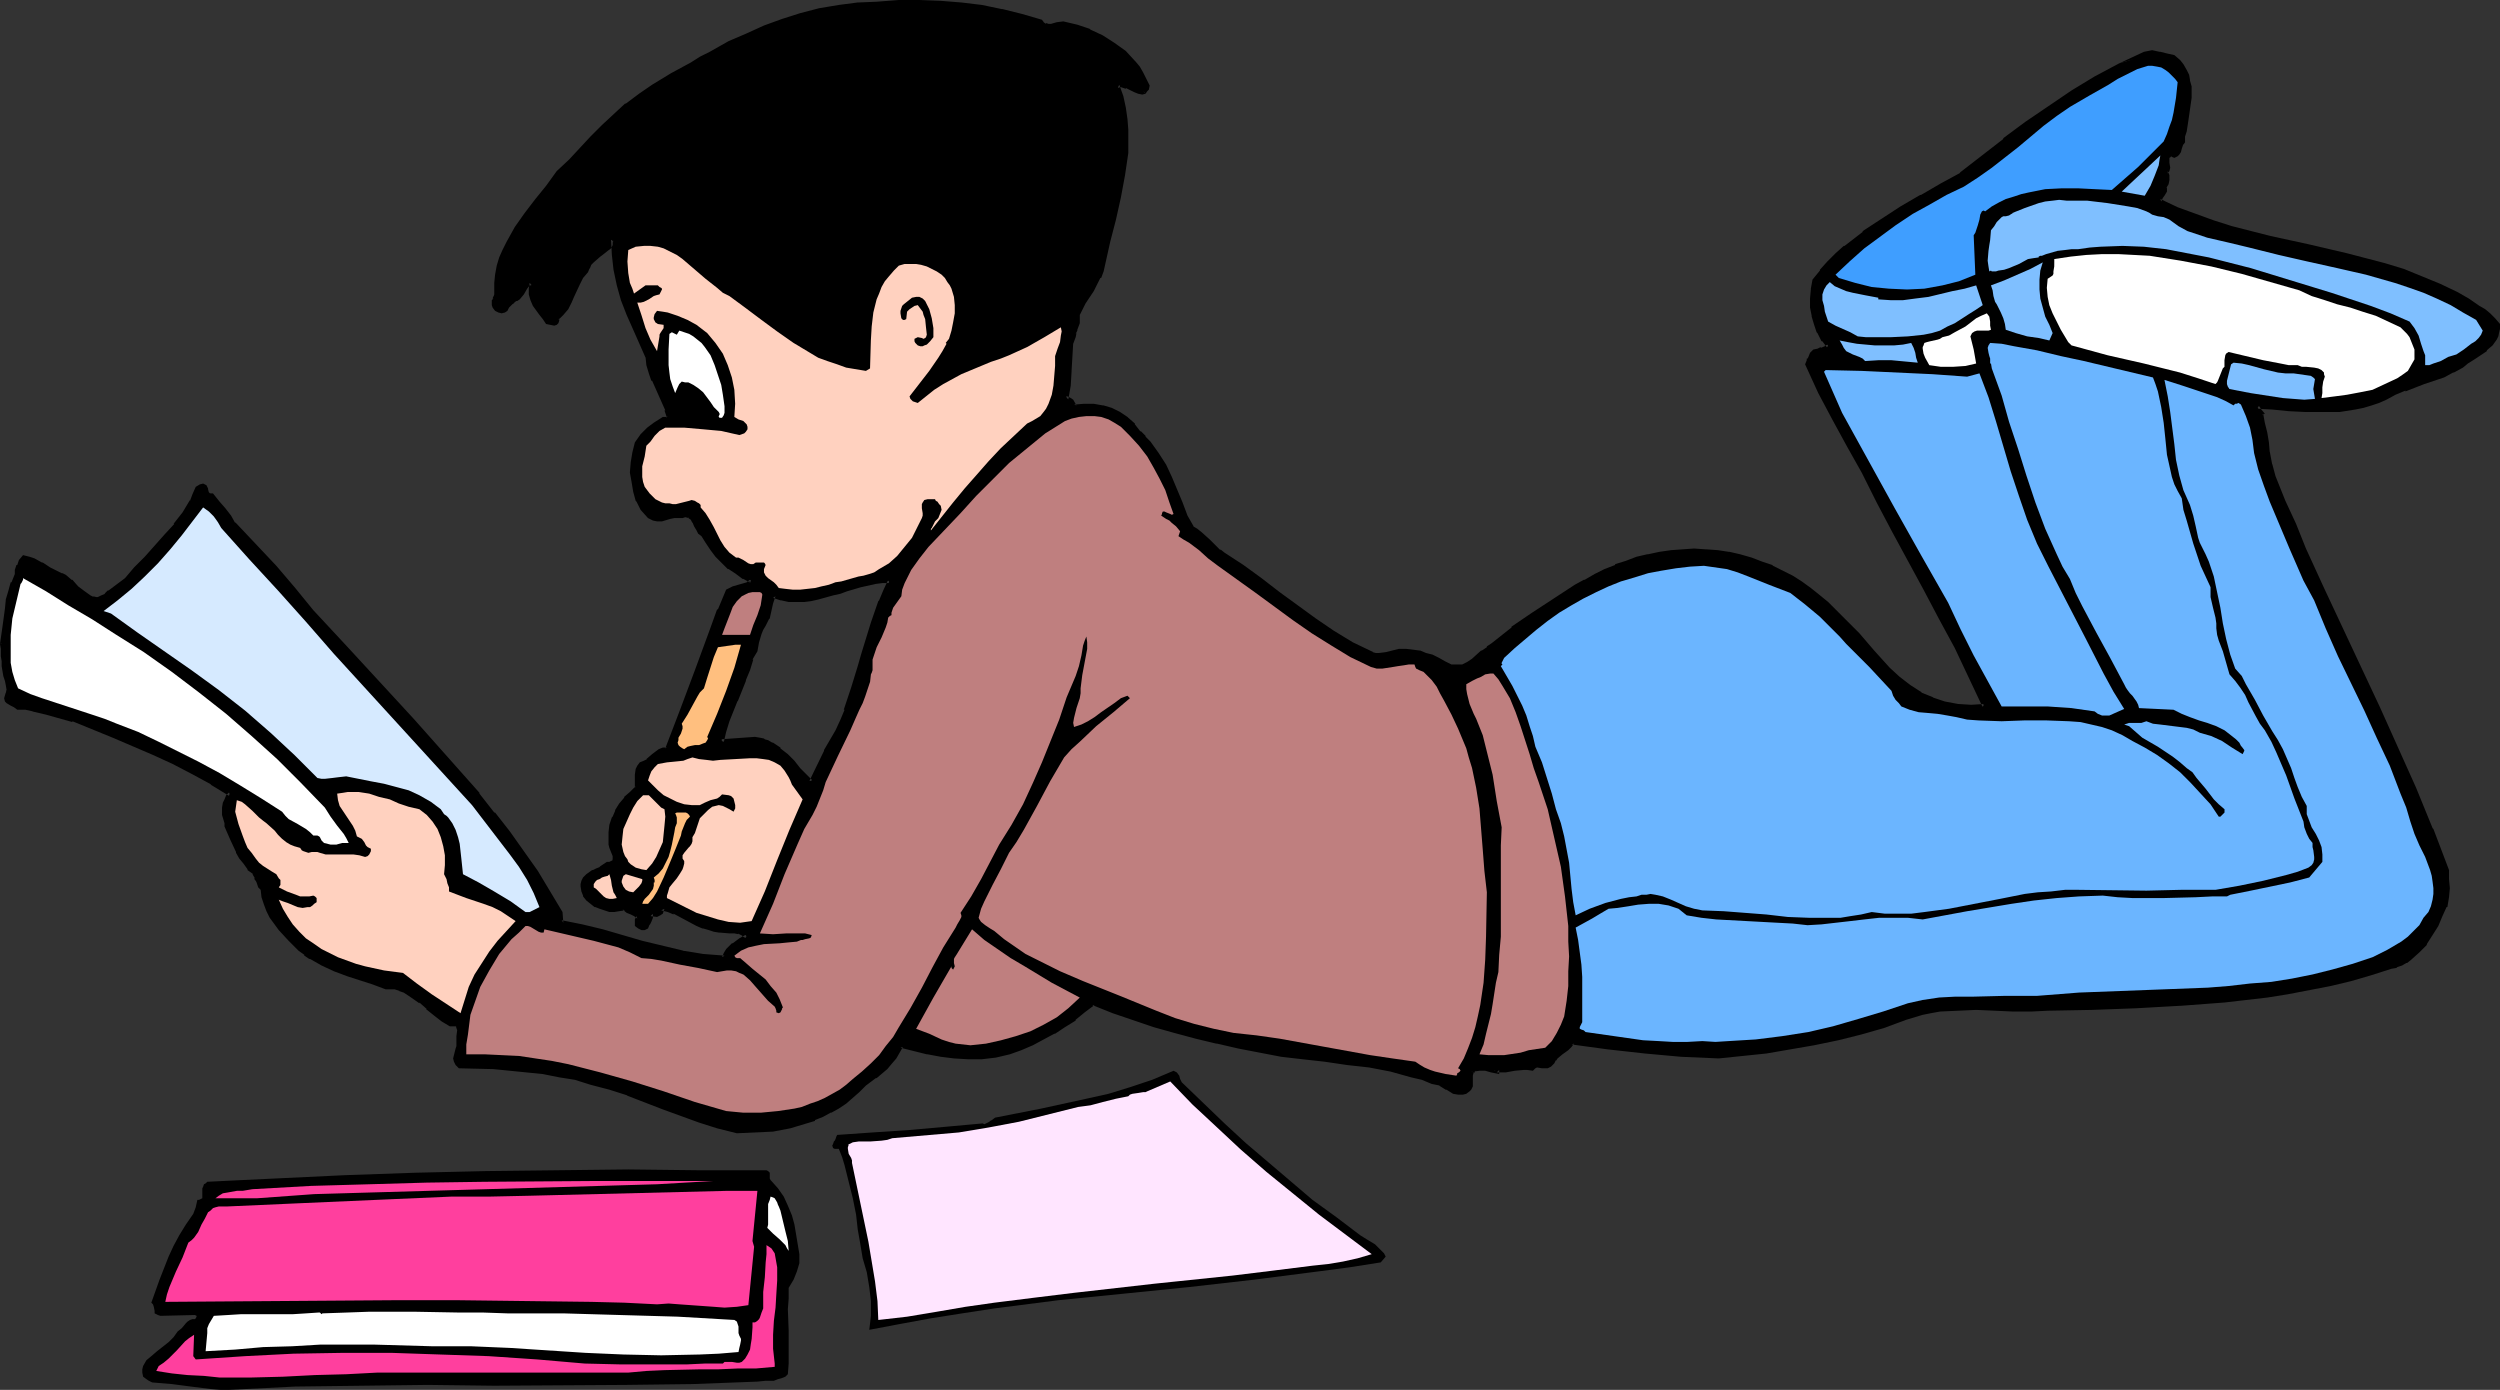
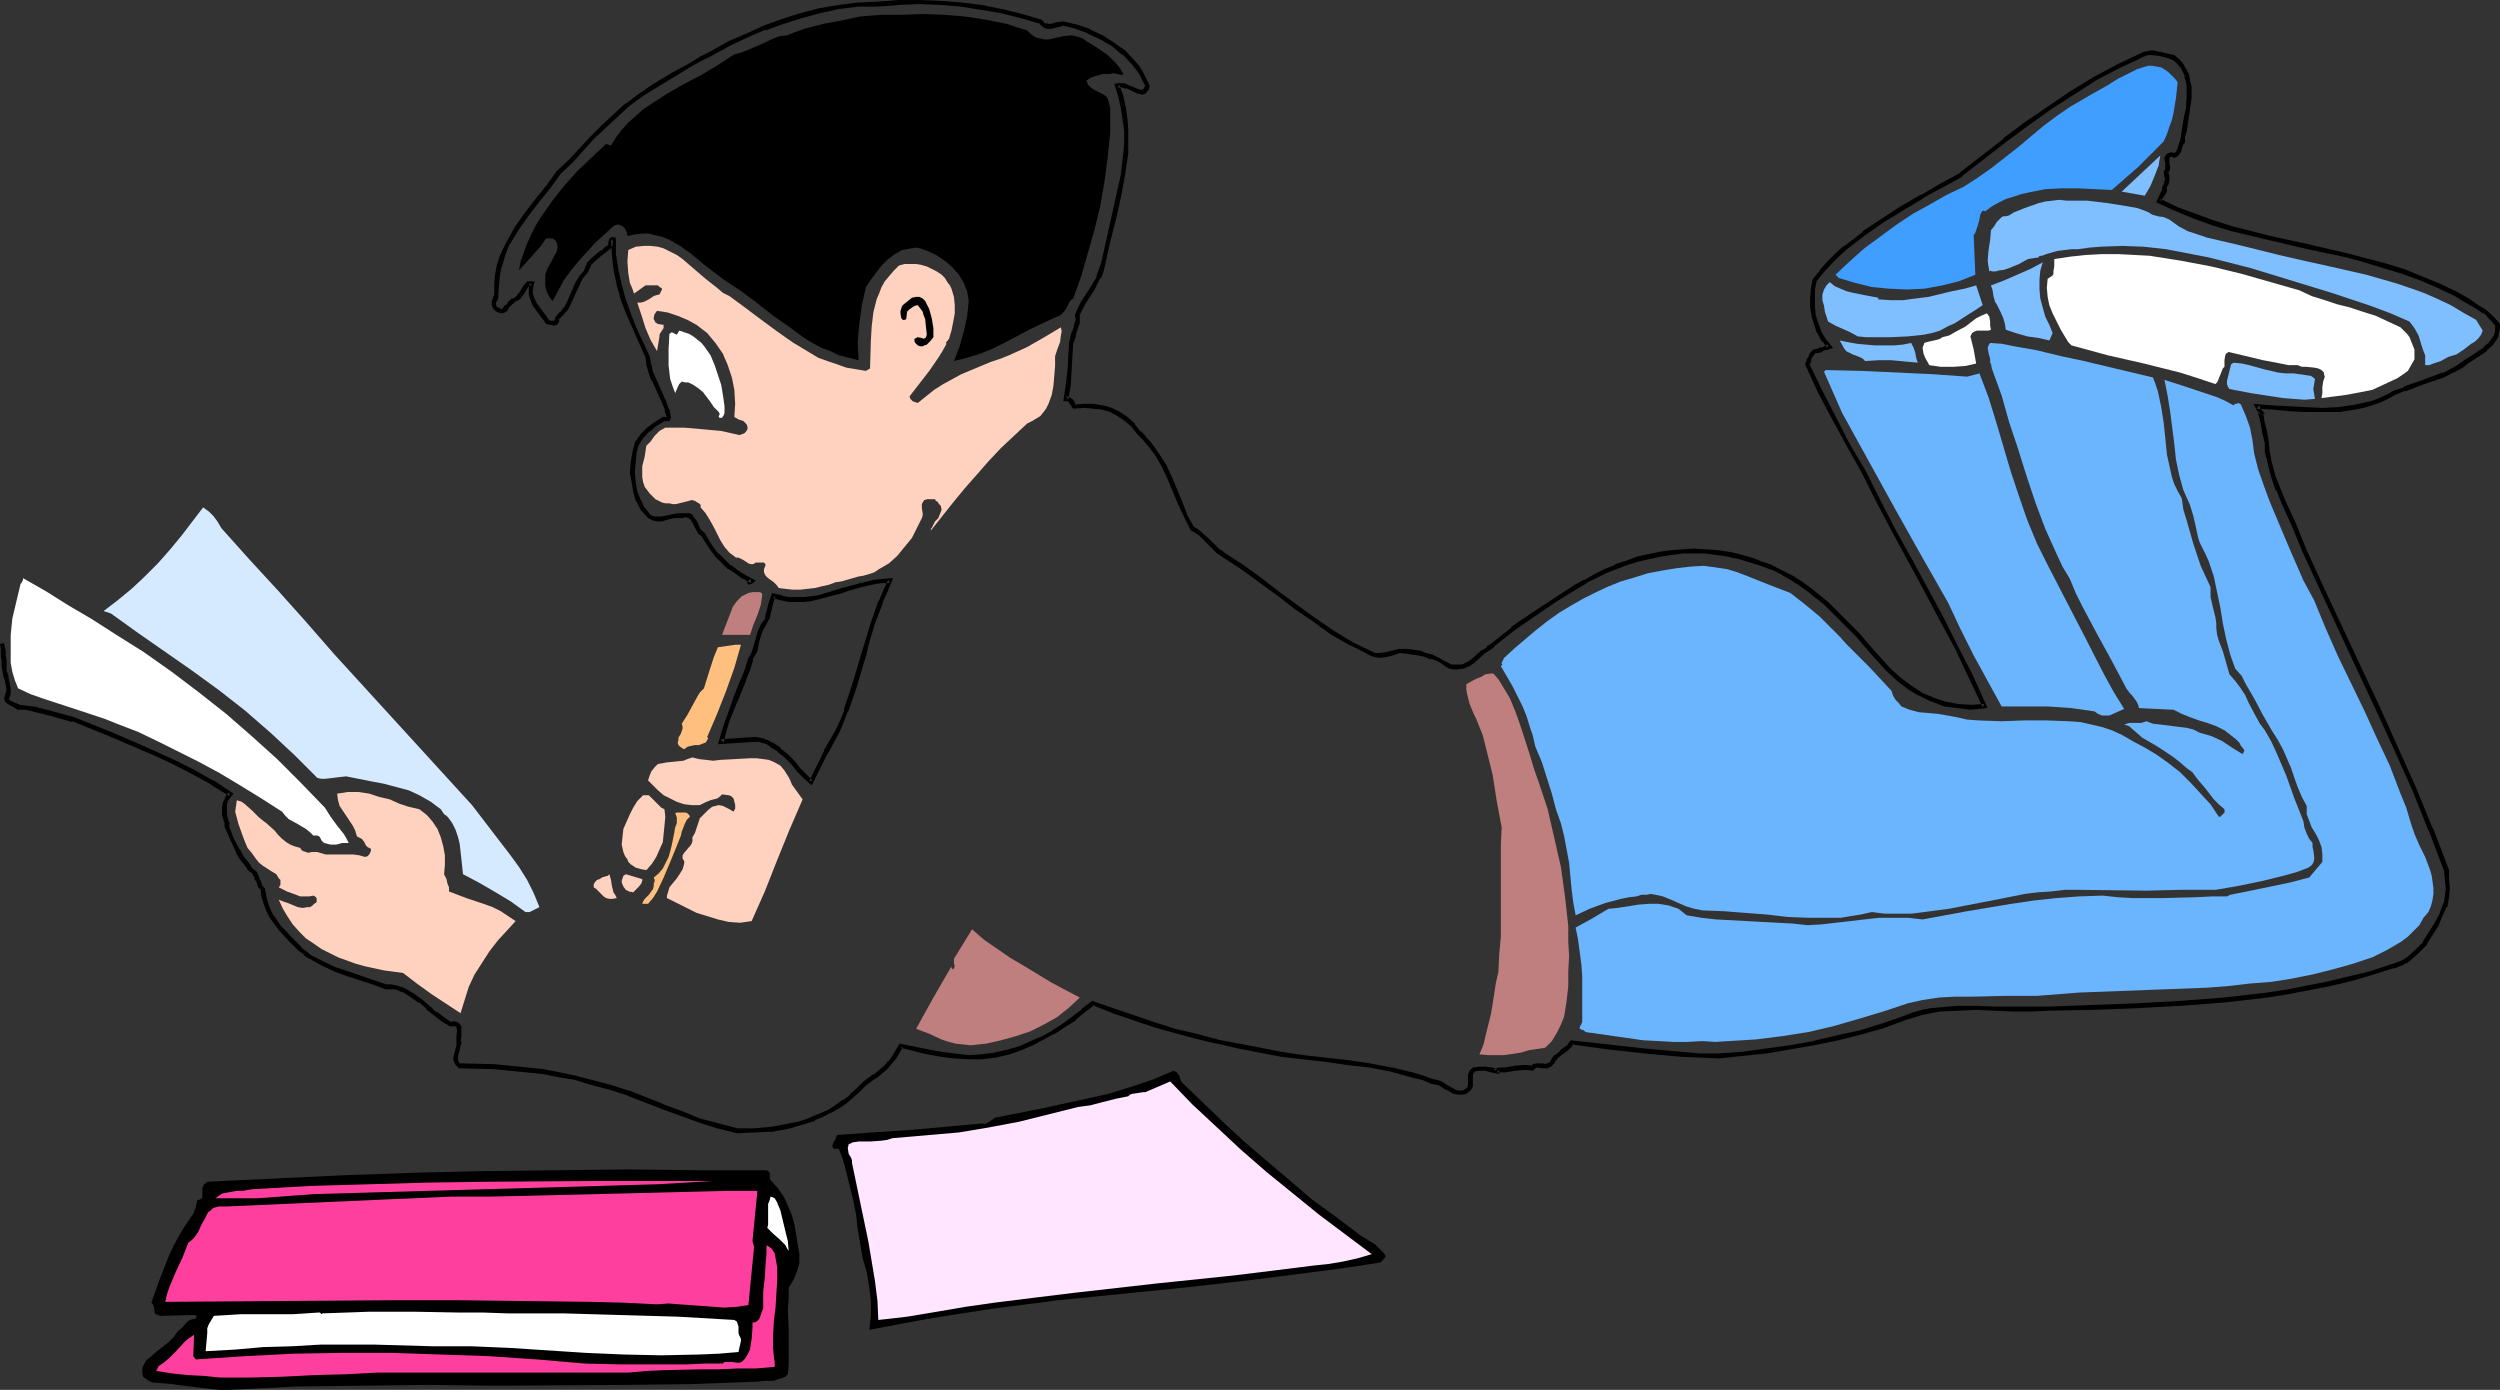
<svg xmlns="http://www.w3.org/2000/svg" xmlns:ns1="http://sodipodi.sourceforge.net/DTD/sodipodi-0.dtd" xmlns:ns2="http://www.inkscape.org/namespaces/inkscape" version="1.0" width="129.98mm" height="72.262mm" id="svg47" ns1:docname="Boy Studying 3.wmf">
  <rect width="100%" height="100%" fill="#333333" stroke="none" />
  <ns1:namedview id="namedview47" pagecolor="#ffffff" bordercolor="#000000" borderopacity="0.25" ns2:showpageshadow="2" ns2:pageopacity="0.0" ns2:pagecheckerboard="0" ns2:deskcolor="#d1d1d1" ns2:document-units="mm" />
  <defs id="defs1">
    <pattern id="WMFhbasepattern" patternUnits="userSpaceOnUse" width="6" height="6" x="0" y="0" />
  </defs>
-   <path style="fill:#000000;fill-opacity:1;fill-rule:evenodd;stroke:none" d="m 147.541,129.447 -0.646,2.101 -0.808,2.101 -1.616,3.879 -1.454,4.04 -0.808,2.101 -0.485,2.101 6.626,-0.485 0.808,0.162 0.97,0.162 0.646,0.323 0.808,0.323 1.454,1.131 1.454,1.131 1.293,1.293 1.131,1.454 1.293,1.293 1.131,1.131 3.07,-5.979 1.131,-1.939 0.97,-2.101 0.97,-2.101 0.808,-1.939 1.454,-4.363 1.293,-4.202 0.646,-2.263 0.646,-2.101 1.131,-4.202 1.616,-4.202 0.808,-2.101 0.97,-2.101 -1.454,0.162 h -1.454 l -2.909,0.646 -2.747,0.97 -1.293,0.323 -1.454,0.485 -2.747,0.646 -1.454,0.323 -1.454,0.162 h -1.454 -1.454 l -1.454,-0.323 -1.616,-0.485 -0.323,1.454 -0.808,2.909 -0.323,0.808 -0.323,0.646 -0.646,0.808 -0.323,0.808 -0.323,1.778 -0.485,1.616 -0.323,0.808 z m -147.217,-2.909 0.646,-3.394 0.323,-3.394 0.323,-1.778 0.485,-1.778 0.485,-1.616 0.808,-1.454 v -0.97 l 0.323,-0.97 0.485,-0.808 0.485,-0.646 0.97,0.162 0.808,0.162 1.616,0.808 1.616,0.97 1.616,0.97 0.646,0.162 0.646,0.485 1.293,0.808 1.131,1.293 1.293,0.97 1.293,0.808 0.646,0.323 0.646,0.162 0.646,-0.162 0.646,-0.162 0.646,-0.485 0.646,-0.646 3.394,-2.424 1.778,-2.101 2.101,-2.101 3.878,-4.363 1.939,-2.101 1.616,-2.424 1.454,-2.262 0.646,-1.293 0.485,-1.293 0.646,-0.323 0.323,-0.162 0.485,0.162 0.162,0.646 0.323,0.485 v 0.323 l 0.323,0.162 0.323,0.162 h 0.323 l 1.131,1.293 1.131,1.454 0.97,1.293 0.97,1.454 4.04,4.363 4.04,4.202 3.717,4.363 3.555,4.363 6.464,6.949 6.626,7.111 6.626,7.272 6.464,7.272 6.464,7.272 2.909,3.717 3.07,3.879 2.747,3.879 2.747,3.879 2.424,3.879 2.424,4.04 v 1.939 l 4.04,0.646 4.04,0.97 7.918,2.424 3.878,0.97 4.04,0.97 1.939,0.323 2.101,0.323 2.101,0.162 h 2.101 l 0.323,-0.646 0.323,-0.646 0.646,-0.646 0.485,-0.485 1.293,-0.97 1.454,-0.646 -0.808,-0.646 -0.97,-0.323 -0.808,-0.162 h -0.97 l -1.939,-0.162 -0.97,-0.162 -0.97,-0.323 -1.293,-0.323 -1.131,-0.485 -4.525,-2.262 -1.131,-0.485 -1.293,-0.323 -0.162,0.485 -0.162,0.323 -0.323,0.323 -0.323,0.323 -1.293,-0.323 v 0.646 l -0.162,0.808 -0.323,0.485 -0.323,0.646 -0.485,0.162 h -0.485 l -0.485,-0.162 -0.323,-0.323 v -0.485 -0.485 l 0.323,-0.808 -0.808,-0.485 -0.646,-0.323 -0.808,-0.323 -0.646,-0.485 -0.97,0.162 -0.97,0.162 h -0.97 l -0.97,-0.162 -0.808,-0.323 -0.808,-0.485 -0.808,-0.485 -0.808,-0.646 -0.485,-0.808 -0.485,-0.808 v -0.808 -0.485 -0.485 l 0.485,-0.646 0.485,-0.485 1.131,-0.808 0.646,-0.323 0.808,-0.323 1.293,-0.808 0.485,-0.162 0.485,-0.162 0.323,-0.162 0.162,-0.162 v -0.485 l -0.162,-0.646 -0.162,-0.808 -0.323,-0.646 -0.162,-0.808 v -0.646 -1.616 l 0.162,-1.454 0.485,-1.293 0.646,-1.293 0.808,-1.293 0.808,-1.293 1.131,-0.97 1.131,-1.131 v -1.131 -1.293 l 0.162,-1.293 0.323,-0.485 0.323,-0.485 0.646,-0.162 0.646,-0.485 1.131,-0.97 0.485,-0.485 0.646,-0.323 0.646,-0.323 h 0.808 l 3.07,-7.757 2.747,-7.919 3.07,-7.757 1.454,-3.879 1.616,-3.879 1.131,-0.646 0.97,-0.323 2.424,-0.646 -0.162,-0.162 0.323,-0.323 -1.454,-0.646 -1.454,-0.97 -1.454,-0.97 -1.131,-1.131 -1.293,-1.293 -0.97,-1.293 -0.97,-1.293 -0.808,-1.454 -0.646,-0.485 -0.323,-0.646 -0.323,-0.646 -0.323,-0.808 -0.485,-0.646 -0.485,-0.323 -0.323,-0.162 -0.323,-0.162 h -0.485 l -0.485,0.162 h -0.646 l -0.97,0.162 -0.646,0.162 -1.778,0.323 h -0.808 l -0.808,-0.162 -0.808,-0.323 -1.131,-1.454 -0.97,-1.616 -0.646,-1.939 -0.323,-1.778 -0.162,-1.939 0.162,-1.939 0.162,-1.939 0.646,-1.778 0.97,-1.454 1.293,-1.293 1.293,-0.97 1.454,-0.97 h 0.646 l 0.323,-0.162 0.162,-0.323 -0.323,-1.454 -0.646,-1.454 -1.293,-2.909 -0.646,-1.454 -0.485,-1.454 -0.485,-1.454 -0.323,-1.778 -2.424,-5.333 -1.293,-2.909 -0.97,-2.909 -0.808,-2.909 -0.646,-2.909 -0.323,-2.909 -0.162,-3.071 h -0.162 l -0.323,0.162 v 0.323 l -0.162,0.485 -0.162,0.485 -0.646,0.485 -0.646,0.646 -0.808,0.485 -1.293,1.131 -0.485,0.646 -0.485,0.646 -0.162,0.808 -0.97,1.131 -0.646,1.131 -1.131,2.586 -0.646,1.131 -0.646,1.293 -0.808,0.97 -0.97,0.97 v 0.323 0.323 l -0.323,0.162 -0.323,0.162 h -0.646 l -0.485,-0.323 -0.646,-0.646 -0.646,-0.97 -1.293,-1.778 -0.323,-0.97 -0.323,-0.97 -0.162,-1.131 0.323,-1.131 h -0.646 l -0.808,0.97 -0.646,0.97 -0.646,0.97 -0.485,0.323 -0.485,0.323 -0.485,0.323 -0.323,0.323 -0.323,0.485 -0.323,0.485 -0.485,0.162 -0.323,0.162 h -0.485 l -0.646,-0.323 -0.323,-0.485 v -0.323 -0.485 -0.323 l 0.162,-0.323 0.162,-0.485 v -0.323 -0.485 l 0.162,-1.778 0.162,-1.778 0.323,-1.616 0.485,-1.616 0.646,-1.454 0.646,-1.616 1.616,-2.747 1.939,-2.747 2.101,-2.747 2.101,-2.747 2.101,-2.747 2.424,-2.262 4.202,-4.687 2.262,-2.101 2.262,-2.101 2.262,-2.101 2.586,-1.939 2.747,-1.616 3.555,-2.424 3.878,-2.101 1.778,-0.97 1.939,-1.131 3.717,-1.939 3.394,-1.616 3.555,-1.454 3.555,-1.293 3.555,-1.131 3.717,-0.97 3.717,-0.808 3.878,-0.323 3.878,-0.162 4.04,-0.323 h 4.04 4.202 l 4.04,0.485 3.878,0.485 4.04,0.808 3.878,0.97 3.878,0.97 0.323,0.485 0.485,0.323 0.485,0.162 h 0.646 l 1.293,-0.323 1.131,-0.162 2.586,0.646 2.586,0.808 2.424,1.131 2.262,1.454 2.101,1.616 1.778,1.939 0.808,0.97 0.808,1.293 0.646,1.131 0.485,1.131 -0.162,0.485 -0.162,0.485 -0.323,0.162 -0.323,0.162 h -0.646 l -0.808,-0.323 -1.616,-0.808 -0.97,-0.323 h -0.485 l -0.323,0.162 0.646,2.262 0.485,2.262 0.323,2.101 0.162,2.101 v 2.262 2.262 l -0.646,4.363 -0.808,4.202 -0.97,4.363 -0.97,4.525 -0.97,4.363 -0.485,1.293 -0.485,1.293 -1.454,2.586 -1.454,2.424 -0.646,1.293 -0.646,1.293 v 0.646 0.646 l -0.323,1.293 -0.323,0.646 -0.162,0.808 -0.485,1.293 V 70.137 l -0.323,2.747 -0.162,2.909 -0.485,2.586 h 0.323 l 0.323,0.162 0.485,0.323 0.646,1.131 1.778,-0.323 1.939,0.162 1.778,0.162 1.616,0.646 1.616,0.646 1.454,1.131 1.293,1.131 1.131,1.454 0.97,0.97 0.97,1.131 1.616,2.101 1.293,2.424 1.131,2.424 2.101,5.01 1.131,2.424 1.293,2.424 0.808,0.323 0.646,0.646 1.616,1.454 1.293,1.293 0.808,0.808 0.808,0.485 3.717,2.586 3.717,2.424 3.394,2.747 3.555,2.586 3.555,2.586 3.717,2.424 3.717,2.262 3.878,2.101 h 0.808 l 0.646,0.162 1.293,-0.162 1.454,-0.323 1.293,-0.323 h 1.293 l 1.293,0.162 1.293,0.162 1.293,0.323 1.131,0.485 1.293,0.485 1.131,0.646 1.131,0.646 0.646,0.162 h 0.646 l 1.293,-0.162 0.97,-0.485 1.131,-0.646 1.778,-1.616 0.97,-0.646 0.97,-0.808 4.04,-3.071 4.04,-2.909 4.202,-2.747 4.04,-2.586 1.939,-1.131 1.939,-1.131 1.939,-0.97 2.101,-0.808 2.101,-0.646 2.101,-0.808 2.101,-0.485 2.262,-0.485 2.262,-0.323 2.262,-0.162 2.262,-0.162 2.262,0.162 2.262,0.162 2.262,0.323 2.101,0.485 2.262,0.646 2.101,0.646 2.101,0.808 1.778,0.97 1.939,0.97 1.778,1.131 1.778,1.293 1.616,1.293 1.778,1.454 3.07,3.071 3.07,3.071 2.909,3.394 3.07,3.394 1.939,1.778 2.101,1.778 2.262,1.293 2.424,1.131 2.424,0.808 2.586,0.485 2.586,0.162 2.586,-0.162 -2.586,-5.818 -2.909,-5.818 -2.909,-5.818 -3.07,-5.656 -3.232,-5.656 -3.07,-5.818 -3.07,-5.656 -2.909,-5.818 -2.909,-5.171 -2.909,-5.333 -2.747,-5.333 -2.424,-5.333 0.162,-0.485 0.162,-0.485 0.162,-0.323 0.323,-0.646 0.485,-0.646 h 0.808 l 0.646,-0.323 0.808,-0.323 0.646,-0.323 -0.97,-1.293 -0.97,-1.454 -0.646,-1.616 -0.323,-1.616 -0.323,-1.778 v -1.616 -1.778 l 0.323,-1.778 1.454,-1.778 1.454,-1.616 1.616,-1.616 1.616,-1.454 3.555,-2.747 3.717,-2.586 3.878,-2.424 3.878,-2.262 3.878,-2.101 3.878,-2.262 8.403,-6.626 4.525,-3.394 4.363,-3.071 4.525,-2.909 4.686,-2.909 4.686,-2.586 4.848,-2.262 h 0.646 l 0.808,-0.162 1.454,0.162 1.454,0.323 1.293,0.485 0.97,0.808 0.646,0.808 0.485,0.97 0.485,0.97 0.323,0.97 0.162,1.131 v 2.262 l -0.162,2.262 -0.485,2.262 -0.323,2.101 -0.162,0.97 -0.162,0.97 -0.323,0.323 v 0.485 l -0.323,0.646 v 0.485 l -0.323,0.323 -0.323,0.323 -0.323,0.162 -0.646,-0.162 -0.646,0.162 -0.162,0.485 v 0.485 0.485 l 0.162,0.97 v 0.485 l -0.323,0.323 0.162,0.808 v 0.808 l -0.162,0.646 -0.323,0.808 v 0.323 0.323 l -0.323,0.646 -0.485,0.646 -0.323,0.808 3.555,1.616 3.555,1.293 3.555,1.293 3.717,1.131 7.434,1.939 7.595,1.616 7.434,1.778 3.717,0.97 3.717,0.97 3.717,1.131 3.555,1.293 3.555,1.454 3.394,1.778 2.101,1.293 2.262,1.293 0.97,0.646 0.97,0.808 0.97,0.97 0.808,0.97 v 0.646 l -0.162,0.808 -0.162,0.646 -0.162,0.646 -0.808,0.97 -1.131,0.97 -2.424,1.778 -1.131,0.646 -1.131,0.808 -1.778,1.131 -1.778,0.808 -3.878,1.454 -3.717,1.293 -1.939,0.808 -1.778,0.97 -1.454,0.646 -1.454,0.485 -1.616,0.323 -1.454,0.323 -3.232,0.485 -3.232,0.162 -3.394,-0.162 -3.232,-0.162 -3.232,-0.323 -2.909,-0.162 0.323,0.808 0.485,0.646 h -0.162 l 0.485,1.939 0.323,1.939 0.323,1.778 0.162,1.939 0.485,2.424 0.808,2.424 0.808,2.424 0.97,2.424 2.101,4.687 1.939,4.687 3.555,7.757 7.272,15.676 3.717,7.757 3.555,7.919 3.555,7.919 3.394,7.919 3.07,8.08 0.162,1.778 v 1.778 1.778 l -0.323,0.808 -0.162,0.97 -0.808,1.778 -0.97,1.778 -0.97,1.939 -1.131,1.778 -1.454,1.454 -1.616,1.454 -0.808,0.485 -0.97,0.485 -0.97,0.485 -0.97,0.162 -3.878,1.293 -4.04,1.131 -4.04,0.97 -4.04,0.808 -4.202,0.808 -4.202,0.646 -4.202,0.485 -4.202,0.485 -8.565,0.646 -8.565,0.485 -8.726,0.323 -8.726,0.162 -3.232,0.162 h -3.555 l -3.555,-0.162 h -3.717 -3.555 l -3.717,0.323 -1.616,0.162 -1.778,0.323 -1.616,0.485 -1.616,0.646 -4.363,1.454 -4.525,1.293 -4.525,1.131 -4.686,0.97 -4.686,0.97 -4.686,0.646 -4.525,0.485 -4.686,0.485 -3.717,-0.162 -3.717,-0.162 -7.11,-0.646 -7.11,-0.808 -7.272,-0.808 -0.323,0.646 -0.646,0.485 -0.97,0.808 -1.131,0.808 -0.323,0.485 -0.323,0.646 -0.485,0.485 -0.485,0.162 h -0.646 -0.485 -0.97 -0.485 l -0.485,0.485 -0.97,-0.162 h -0.808 l -1.778,0.162 -1.778,0.323 h -0.808 -0.808 v 0.162 l -0.97,-0.162 -1.293,-0.162 h -1.131 -1.131 l -0.485,0.646 -0.162,0.646 v 0.646 0.646 0.646 l -0.162,0.646 -0.323,0.162 -0.485,0.485 h -0.646 -0.808 l -0.808,-0.162 -1.293,-0.646 -1.454,-0.97 -0.646,-0.162 -0.808,-0.162 -1.939,-0.646 -2.101,-0.646 -4.04,-1.131 -4.363,-0.646 -4.202,-0.646 -4.525,-0.485 -4.202,-0.646 -4.363,-0.485 -4.202,-0.808 -4.202,-0.808 -4.202,-0.97 -4.202,-0.97 -4.04,-1.131 -4.202,-1.131 -8.08,-2.747 -3.878,-1.454 -1.939,1.454 -1.778,1.454 -1.939,1.454 -2.101,1.293 -2.101,1.131 -2.101,0.97 -2.262,0.97 -2.262,0.808 -2.747,0.646 -2.586,0.323 h -2.747 l -2.586,-0.162 -2.586,-0.323 -2.747,-0.485 -5.171,-1.131 -0.646,1.131 -0.808,0.97 -0.808,1.131 -0.808,0.97 -2.101,1.778 -2.101,1.454 -1.293,1.293 -1.293,1.131 -1.293,1.131 -1.454,0.97 -1.454,0.808 -1.454,0.808 -1.616,0.646 -1.616,0.485 -1.616,0.485 -1.616,0.485 -3.394,0.646 -3.394,0.162 -3.555,0.162 -3.717,-0.97 -3.555,-0.97 -3.717,-1.454 -3.394,-1.293 -6.949,-2.747 -3.717,-1.131 -3.717,-0.97 -3.07,-0.808 -3.07,-0.646 -3.07,-0.646 -3.232,-0.323 -3.394,-0.323 -3.232,-0.323 -6.626,-0.162 -0.485,-0.323 -0.323,-0.485 v -0.646 -0.646 l 0.485,-1.131 v -0.646 l 0.162,-0.646 -0.162,-0.485 0.162,-0.646 0.162,-1.293 -0.162,-0.646 -0.323,-0.485 -0.162,-0.162 h -0.323 -0.323 -0.485 l -1.616,-0.97 -1.454,-0.97 -0.646,-0.646 -0.808,-0.646 -1.454,-1.293 -1.454,-1.131 -1.616,-0.808 -0.808,-0.485 -0.97,-0.162 -0.808,-0.162 h -0.97 l -2.586,-0.97 -5.01,-1.616 -2.586,-0.808 -2.424,-1.131 -2.262,-1.293 -1.131,-0.808 -0.97,-0.808 -0.97,-0.97 -0.97,-0.97 -1.939,-2.101 -1.616,-2.262 -0.646,-1.293 -0.485,-1.293 -0.485,-1.454 -0.162,-1.293 -0.485,-0.808 -0.485,-0.808 -0.162,-0.485 -0.162,-0.323 -0.323,-0.97 -1.131,-0.808 -0.808,-1.131 -0.646,-1.131 -0.808,-1.131 -1.131,-2.424 -0.97,-2.424 v -0.646 l -0.162,-0.323 -0.323,-1.293 v -1.454 -0.808 l 0.323,-0.646 0.323,-0.646 0.646,-0.646 -3.717,-2.101 -3.717,-2.263 -3.878,-1.778 -3.878,-1.778 -7.918,-3.394 -7.918,-3.232 -5.171,-1.454 -2.747,-0.646 -1.454,-0.162 -1.454,-0.162 -0.646,-0.485 -0.646,-0.323 -0.646,-0.323 -0.162,-0.323 -0.162,-0.323 0.323,-0.808 v -0.97 -0.808 l -0.323,-0.97 -0.162,-0.97 -0.162,-0.97 -0.162,-0.808 v -1.131 l -0.162,-0.808 v -0.97 -0.646 z" id="path1" />
  <path style="fill:#000000;fill-opacity:1;fill-rule:evenodd;stroke:none" d="m 147.056,129.285 -0.646,2.101 -0.808,2.101 v -0.162 l -1.616,4.04 v 0.162 l -1.454,4.04 -0.646,1.939 -0.808,2.747 7.272,-0.485 h -0.162 0.97 v 0 l 0.808,0.323 -0.162,-0.162 0.808,0.323 0.808,0.485 h -0.162 l 1.616,0.97 h -0.162 l 1.454,1.131 1.293,1.293 1.131,1.454 1.293,1.293 1.616,1.454 3.232,-6.464 v 0.162 l 1.131,-2.101 v 0 l 1.131,-2.101 0.808,-1.939 0.808,-2.101 0.162,-0.162 1.454,-4.202 1.293,-4.363 0.646,-2.101 0.485,-2.101 1.293,-4.363 1.616,-4.202 -0.162,0.162 0.97,-2.101 1.131,-2.747 -2.101,0.162 v 0 l -1.454,0.162 h -0.162 l -2.747,0.646 -2.909,0.808 -1.293,0.323 -1.454,0.485 -2.747,0.808 v 0 l -1.293,0.162 -1.454,0.162 v 0 h -1.454 -1.454 v 0 l -1.454,-0.323 h 0.162 l -1.939,-0.485 -0.646,1.778 -0.808,3.071 0.162,-0.162 -0.323,0.808 v -0.162 l -0.485,0.646 -0.485,0.97 -0.323,0.808 v 0 l -0.485,1.778 -0.485,1.616 v 0 l -0.323,0.808 0.162,-0.162 -0.646,0.97 0.808,0.323 0.485,-0.808 0.485,-0.808 v 0 l 0.323,-1.778 0.485,-1.616 v 0 l 0.323,-0.808 v 0 l 0.485,-0.808 0.323,-0.646 v 0 l 0.323,-0.646 0.162,-0.162 0.646,-2.909 0.485,-1.454 -0.485,0.323 1.454,0.485 h 0.162 l 1.454,0.323 v 0 h 1.454 1.454 0.162 l 1.293,-0.162 1.454,-0.323 v 0 l 2.909,-0.808 1.454,-0.323 1.293,-0.485 2.747,-0.808 2.909,-0.646 v 0 l 1.293,-0.162 v 0 h 1.454 l -0.323,-0.646 -0.97,2.101 -0.808,1.939 -0.162,0.162 -1.454,4.202 -1.293,4.202 -0.646,2.101 -0.646,2.262 -1.293,4.202 -1.454,4.363 h 0.162 l -0.808,1.939 -0.97,2.101 -1.131,1.939 v 0 l -1.131,1.939 v 0.162 l -2.909,5.979 0.646,-0.162 -1.131,-1.131 -1.293,-1.293 -1.131,-1.454 -1.293,-1.293 -1.454,-1.131 v -0.162 l -1.454,-0.97 h -0.162 l -0.808,-0.485 -0.646,-0.162 -0.162,-0.162 -0.808,-0.162 v 0 l -0.97,-0.162 -6.787,0.485 0.646,0.646 0.485,-2.101 0.646,-2.101 1.616,-4.04 v 0.162 l 1.616,-4.04 v -0.162 l 0.808,-1.939 0.646,-2.101 h -0.162 z" id="path2" />
-   <path style="fill:#000000;fill-opacity:1;fill-rule:evenodd;stroke:none" d="m 0.808,126.376 v 0.162 l 0.485,-3.394 0.485,-3.394 0.323,-1.778 v 0.162 l 0.323,-1.778 0.646,-1.616 v 0 l 0.646,-1.616 0.162,-0.97 v 0 L 4.202,111.347 H 4.04 l 0.485,-0.808 v 0.162 l 0.485,-0.808 -0.323,0.162 0.97,0.323 H 5.494 l 0.97,0.162 H 6.302 L 7.918,111.347 v 0 l 1.454,0.808 h 0.162 l 1.616,0.97 0.646,0.323 h -0.162 l 0.646,0.323 1.293,0.97 v -0.162 l 1.131,1.293 1.293,0.97 0.162,0.162 1.293,0.808 0.646,0.323 0.808,0.162 0.646,-0.162 0.808,-0.323 0.808,-0.323 0.646,-0.808 v 0 l 3.232,-2.424 1.939,-2.101 2.101,-2.101 3.878,-4.363 1.939,-2.101 v -0.162 l 1.616,-2.262 1.454,-2.424 v 0 l 0.646,-1.293 0.485,-1.293 -0.162,0.162 0.646,-0.323 v 0 h 0.323 -0.323 l 0.485,0.162 -0.323,-0.162 0.323,0.485 v -0.162 l 0.162,0.646 v 0.162 l 0.162,0.323 0.323,0.323 0.485,0.162 0.485,-0.162 -0.323,-0.162 1.131,1.454 1.131,1.293 h -0.162 l 1.131,1.454 0.808,1.454 8.242,8.565 3.717,4.363 v -0.162 l 3.555,4.363 v 0.162 l 6.464,6.949 13.251,14.383 6.464,7.272 6.464,7.272 v 0 l 2.909,3.717 v 0 l 2.909,3.717 2.909,4.04 2.586,3.717 2.586,4.04 2.262,4.04 v -0.323 l 0.162,2.263 4.363,0.808 v 0 l 4.04,0.97 7.757,2.262 3.878,1.131 4.04,0.97 h 0.162 l 1.939,0.323 2.101,0.323 2.101,0.162 v 0 h 2.424 l 0.323,-0.97 v 0.162 l 0.485,-0.646 h -0.162 l 0.646,-0.646 v 0 l 0.485,-0.485 v 0 l 1.293,-0.97 v 0 l 1.939,-0.97 -1.454,-0.97 -0.97,-0.485 h -0.97 v 0 l -0.97,-0.162 -1.939,-0.162 v 0 h -0.97 0.162 l -0.97,-0.323 -1.293,-0.323 h 0.162 l -1.293,-0.485 -4.525,-2.263 v -0.162 l -1.293,-0.485 -1.616,-0.485 -0.162,0.97 v -0.162 l -0.162,0.485 v -0.162 l -0.323,0.323 h 0.162 l -0.485,0.162 h 0.323 l -1.616,-0.485 v 1.293 -0.162 l -0.323,0.808 0.162,-0.162 -0.485,0.646 v 0 l -0.162,0.646 0.162,-0.323 -0.485,0.323 0.162,-0.162 h -0.485 0.162 l -0.485,-0.162 h 0.162 l -0.485,-0.162 0.162,0.323 v -0.485 0 l 0.162,-0.323 v 0 l 0.323,-0.97 -0.97,-0.808 -1.616,-0.646 h 0.162 l -0.97,-0.646 -1.131,0.323 h 0.162 -0.97 -0.97 v 0 l -0.808,-0.162 v 0 l -0.808,-0.323 v 0 l -0.808,-0.323 v 0 l -0.808,-0.646 v 0.162 l -0.646,-0.646 0.162,0.162 -0.646,-0.97 v 0.162 l -0.323,-0.808 v 0.162 l -0.162,-0.808 v 0 -0.485 0.162 l 0.162,-0.485 v 0.162 l 0.323,-0.646 v 0 l 0.485,-0.485 h -0.162 l 1.293,-0.646 h -0.162 l 0.808,-0.485 0.646,-0.323 v 0 l 1.293,-0.808 -0.162,0.162 0.646,-0.162 0.485,-0.162 0.323,-0.162 0.323,-0.485 0.162,-0.646 -0.162,-0.808 v 0 l -0.162,-0.646 -0.323,-0.808 -0.162,-0.808 v 0.162 -0.646 l -0.162,-1.616 v 0 l 0.323,-1.293 v 0 l 0.485,-1.454 -0.162,0.162 0.646,-1.293 v 0 l 0.808,-1.293 0.97,-1.131 h -0.162 l 1.131,-0.97 1.131,-1.293 v -1.293 l 0.162,-1.293 v 0 l 0.162,-1.131 v 0 l 0.162,-0.485 v 0.162 l 0.323,-0.485 -0.162,0.162 0.646,-0.323 0.808,-0.323 1.131,-1.131 0.485,-0.485 v 0 l 0.646,-0.323 v 0 l 0.485,-0.323 v 0.162 l 0.97,-0.162 3.232,-7.919 v 0 l 2.747,-7.919 2.909,-7.757 v 0 l 1.616,-3.879 v 0 l 1.616,-3.879 -0.162,0.162 0.97,-0.485 v 0 l 0.97,-0.323 2.909,-0.808 -0.485,-0.646 v 0.485 l -0.646,0.162 0.323,-0.646 -2.262,0.646 -1.131,0.323 -1.293,0.646 -1.616,3.879 h -0.162 l -1.454,4.04 v 0 l -2.909,7.919 -2.909,7.757 v 0 l -2.909,7.596 0.323,-0.162 h -0.808 l -0.808,0.323 v 0 l -0.646,0.485 -0.646,0.485 -1.131,0.97 h 0.162 l -0.646,0.323 v 0 l -0.808,0.323 -0.485,0.646 v 0 l -0.323,0.646 -0.162,1.131 v 0.162 1.293 1.131 l 0.162,-0.323 -1.131,1.131 -1.131,0.97 v 0.162 l -0.97,1.131 -0.808,1.293 v 0.162 l -0.485,1.131 -0.162,0.162 -0.485,1.454 v 0 l -0.162,1.454 v 1.616 0.808 l 0.162,0.646 0.323,0.808 0.323,0.808 v -0.162 0.646 -0.162 0.485 -0.162 l -0.162,0.323 0.162,-0.162 -0.323,0.162 -0.323,0.162 h 0.162 -0.646 l -1.454,0.97 h 0.162 l -0.808,0.323 -0.646,0.323 h -0.162 l -1.131,0.808 -0.646,0.646 -0.323,0.646 -0.162,0.646 v 0.485 0 l 0.162,0.97 0.323,0.808 v 0.162 l 0.646,0.808 0.808,0.646 v 0 l 0.808,0.646 h 0.162 l 0.808,0.323 v 0 l 0.97,0.323 v 0 l 0.97,0.323 h 0.97 l 0.97,-0.162 1.131,-0.162 -0.485,-0.162 0.808,0.646 0.808,0.323 0.646,0.323 v 0 l 0.646,0.485 -0.162,-0.485 -0.323,0.646 v 0.646 0 0.646 l 0.646,0.485 0.646,0.323 h 0.646 l 0.646,-0.323 0.323,-0.808 v 0.162 l 0.323,-0.646 0.323,-0.808 v -0.808 l -0.485,0.485 1.293,0.162 0.646,-0.323 0.485,-0.323 0.162,-0.485 0.162,-0.485 -0.646,0.323 1.293,0.323 1.131,0.485 v -0.162 l 4.525,2.424 1.131,0.485 h 0.162 l 1.131,0.323 0.97,0.323 0.97,0.162 h 0.162 l 1.939,0.162 h 0.97 v 0 l 0.808,0.162 -0.162,-0.162 0.97,0.485 h -0.162 l 0.808,0.485 0.162,-0.808 -1.454,0.808 v 0 l -1.293,0.97 h -0.162 l -0.485,0.485 v 0 l -0.646,0.646 v 0 l -0.485,0.808 -0.323,0.808 0.485,-0.323 -2.101,-0.162 v 0 l -2.101,-0.162 -1.939,-0.323 -2.101,-0.323 h 0.162 l -4.04,-0.97 -4.04,-0.97 -7.757,-2.262 -4.04,-0.97 v 0 l -4.04,-0.808 0.323,0.485 -0.162,-2.101 -2.424,-4.04 -2.424,-4.04 -2.747,-3.879 -2.747,-3.879 -2.909,-3.717 h -0.162 l -2.909,-3.717 v -0.162 l -6.464,-7.272 -6.464,-7.272 -13.251,-14.383 -6.464,-6.949 v 0 l -3.555,-4.363 v 0 l -3.717,-4.363 -8.08,-8.565 v 0.162 l -0.808,-1.454 -1.131,-1.454 v 0 l -1.131,-1.293 -1.293,-1.616 h -0.646 l 0.323,0.162 -0.323,-0.162 h 0.162 l -0.323,-0.162 0.162,0.162 -0.162,-0.323 v 0.162 l -0.162,-0.646 v -0.162 l -0.323,-0.646 -0.646,-0.323 -0.646,0.162 -0.808,0.485 -0.646,1.454 -0.485,1.293 v -0.162 l -1.454,2.424 -1.778,2.262 h 0.162 l -1.939,2.101 -3.878,4.363 -2.101,2.101 -1.778,2.101 v 0 l -3.232,2.424 h -0.162 l -0.646,0.646 h 0.162 l -0.808,0.323 -0.646,0.323 h 0.162 -0.646 0.162 l -0.646,-0.162 0.162,0.162 -0.646,-0.323 v 0 l -1.131,-0.808 v 0 l -1.293,-0.97 -1.131,-1.293 h -0.162 l -1.131,-0.97 -0.646,-0.323 h -0.162 l -0.646,-0.323 -1.616,-0.808 v 0 L 8.403,110.539 H 8.242 l -1.454,-0.808 -0.97,-0.323 v 0 l -1.293,-0.323 -0.808,0.97 -0.323,0.97 H 3.232 l -0.323,0.97 v 1.131 -0.323 l -0.646,1.616 H 2.101 l -0.485,1.778 -0.485,1.616 v 0.162 L 0.97,119.589 0.485,123.144 0,126.538 Z" id="path3" />
  <path style="fill:#000000;fill-opacity:1;fill-rule:evenodd;stroke:none" d="m 147.702,114.741 0.808,-0.646 -2.101,-1.131 v 0 l -1.293,-0.808 -1.454,-1.131 v 0.162 l -1.131,-1.131 -1.293,-1.293 v 0.162 l -0.97,-1.293 v 0 l -0.97,-1.454 -0.808,-1.454 -0.646,-0.485 0.162,0.162 -0.485,-0.646 v 0 l -0.323,-0.808 -0.323,-0.646 v 0 l -0.485,-0.646 -0.485,-0.646 -0.485,-0.162 h -0.485 -0.485 -0.646 0.323 -0.808 l -0.97,0.162 v 0 l -0.808,0.162 -1.616,0.323 v 0 h -0.808 0.162 -0.808 0.162 l -0.97,-0.323 h 0.162 l -1.131,-1.454 v 0.162 l -0.808,-1.778 v 0.162 l -0.646,-1.778 v 0 l -0.323,-1.778 -0.162,-1.939 v 0 l 0.162,-1.939 v 0.162 l 0.162,-1.939 v 0 l 0.485,-1.778 v 0.162 l 0.97,-1.616 v 0.162 l 1.131,-1.293 v 0.162 l 1.293,-1.131 1.616,-0.97 h -0.323 0.808 0.485 l 0.323,-0.646 -0.323,-1.778 h -0.162 l -0.485,-1.454 -1.293,-2.909 -0.646,-1.454 v 0 l -0.646,-1.454 v 0 l -0.323,-1.454 v 0 l -0.323,-1.616 -2.586,-5.495 -1.131,-2.909 v 0 l -0.97,-2.747 -0.808,-2.909 v 0 l -0.646,-2.909 -0.485,-3.071 v 0.162 -3.394 l -0.808,-0.162 -0.485,0.323 -0.162,0.646 v 0 l -0.162,0.485 0.162,-0.162 -0.162,0.485 v -0.162 l -0.646,0.485 -0.646,0.646 v -0.162 l -0.808,0.646 v 0 l -1.293,1.131 -0.646,0.646 -0.323,0.808 -0.323,0.808 0.162,-0.162 -0.97,1.131 v 0 l -0.808,1.293 v 0 l -1.131,2.586 -0.485,1.131 -0.646,1.293 v -0.162 l -0.808,1.131 v -0.162 l -0.97,1.131 v 0.485 -0.162 l -0.162,0.323 0.162,-0.162 -0.162,0.162 v 0 l -0.323,0.162 0.323,-0.162 h -0.646 v 0 l -0.485,-0.162 0.162,0.162 -0.485,-0.808 -0.646,-0.808 -1.293,-1.778 v 0 l -0.485,-0.97 v 0 l -0.323,-0.97 v 0.162 -1.131 0.162 l 0.323,-1.616 h -1.454 l -0.808,0.97 -0.646,1.131 -0.808,0.97 0.162,-0.162 -0.323,0.323 v 0 l -0.485,0.162 h -0.162 l -0.485,0.485 -0.323,0.323 v 0.162 l -0.323,0.323 h -0.162 l -0.323,0.485 0.162,-0.162 -0.323,0.323 v 0 l -0.323,0.162 h 0.323 l -0.485,-0.162 v 0 L 97.768,60.279 v 0.162 l -0.323,-0.323 h 0.162 l -0.162,-0.323 v 0.162 -0.485 0.162 l 0.162,-0.485 -0.162,0.162 0.323,-0.323 0.162,-0.485 v -0.162 -0.323 -0.485 l 0.162,-1.778 v 0 l 0.162,-1.778 0.323,-1.616 v 0.162 l 0.485,-1.616 0.485,-1.454 v 0 l 0.646,-1.616 v 0.162 l 1.778,-2.909 1.939,-2.747 2.101,-2.747 2.101,-2.586 2.101,-2.909 -0.162,0.162 2.424,-2.262 4.202,-4.687 2.262,-2.101 2.262,-2.101 2.262,-2.101 v 0 l 2.586,-1.939 2.586,-1.616 3.717,-2.262 v 0 l 3.717,-2.262 1.778,-0.97 1.939,-0.97 3.878,-2.101 3.394,-1.616 3.394,-1.454 v 0.162 l 3.555,-1.293 3.555,-1.131 3.555,-0.97 v 0 l 3.717,-0.808 3.878,-0.485 v 0 h 3.878 v 0 l 4.202,-0.323 h -0.162 l 4.04,-0.162 4.202,0.162 h -0.162 l 4.04,0.323 4.04,0.646 3.878,0.646 v 0 l 3.878,0.97 3.878,1.131 -0.323,-0.162 0.485,0.485 0.646,0.485 0.646,0.162 h 0.808 l 1.131,-0.323 h 0.162 l 1.131,-0.323 h -0.323 l 2.586,0.646 2.586,0.97 h -0.162 l 2.424,1.131 v 0 l 2.262,1.293 2.101,1.778 v -0.162 l 1.778,1.939 v 0 l 0.808,0.97 0.808,1.131 v 0 l 0.485,1.131 0.646,1.131 v -0.323 l -0.323,0.646 0.162,-0.162 -0.323,0.323 h 0.162 l -0.323,0.162 h 0.162 l -0.323,0.162 0.162,-0.162 0.646,0.808 0.323,-0.485 0.323,-0.323 0.162,-0.808 -0.646,-1.293 -0.646,-1.293 v 0 l -0.646,-1.131 -0.808,-0.97 -0.162,-0.162 -1.778,-1.939 v 0 l -2.262,-1.616 -2.262,-1.454 v 0 l -2.424,-1.131 -0.162,-0.162 -2.424,-0.808 -2.747,-0.646 -1.293,0.162 v 0 l -1.131,0.323 v 0 h -0.646 0.162 l -0.485,-0.162 v 0.162 l -0.485,-0.323 0.162,0.162 -0.485,-0.646 -3.878,-1.131 -3.878,-0.97 h -0.162 l -3.878,-0.808 -4.04,-0.485 -4.04,-0.323 v 0 L 180.669,0 h -4.04 v 0 l -4.202,0.323 h 0.162 l -3.878,0.162 h -0.162 l -3.717,0.485 -3.878,0.646 v 0 l -3.717,0.97 -3.555,1.131 -3.555,1.293 v 0 l -3.555,1.616 -3.394,1.454 -3.717,2.101 -1.939,0.97 -1.778,1.131 -3.878,2.101 v 0 l -3.717,2.262 -2.586,1.778 -2.586,1.939 h -0.162 l -2.262,2.101 -2.262,2.101 -2.262,2.262 -4.202,4.525 -2.424,2.262 v 0 l -2.101,2.909 -2.101,2.586 -2.101,2.747 -1.939,2.747 -1.616,2.909 v 0 l -0.808,1.616 v 0 l -0.646,1.454 -0.485,1.616 v 0 l -0.323,1.778 -0.162,1.616 v 0.162 1.778 0.485 -0.162 l -0.162,0.485 v -0.162 l -0.162,0.485 h 0.162 l -0.323,0.323 v 0.485 0 0.485 l 0.162,0.485 0.485,0.646 0.646,0.323 0.646,0.162 0.646,-0.162 v 0 l 0.485,-0.323 0.323,-0.646 v 0 l 0.323,-0.323 v 0 l 0.323,-0.323 v 0 l 0.485,-0.323 h -0.162 l 0.485,-0.323 h 0.162 l 0.485,-0.323 0.808,-0.97 0.646,-1.131 0.646,-0.808 -0.323,0.162 h 0.646 l -0.485,-0.485 -0.162,1.131 v 1.131 l 0.323,1.131 v 0 l 0.485,1.131 1.293,1.778 0.646,0.808 0.646,0.97 0.808,0.162 0.808,0.162 0.485,-0.162 0.323,-0.323 0.162,-0.485 v -0.485 l -0.162,0.323 0.97,-0.97 v 0 l 0.97,-1.131 0.646,-1.293 0.485,-1.131 1.131,-2.424 v 0 l 0.646,-1.293 v 0 l 0.97,-1.131 0.323,-0.808 v 0.162 l 0.323,-0.808 -0.162,0.162 0.646,-0.646 1.293,-1.131 v 0 l 0.646,-0.485 v 0 l 0.808,-0.646 0.646,-0.485 0.323,-0.646 v -0.485 0 l 0.162,-0.485 -0.162,0.323 0.162,-0.162 -0.162,0.162 h 0.162 l -0.485,-0.485 0.162,3.071 v 0 l 0.323,2.909 0.646,3.071 v 0 l 0.808,2.909 1.131,2.909 v 0 l 1.293,2.909 2.424,5.495 V 70.137 l 0.162,1.616 v 0 l 0.485,1.616 v 0 l 0.485,1.454 h 0.162 l 0.646,1.454 1.293,2.909 0.646,1.454 h -0.162 l 0.485,1.454 v -0.323 l -0.162,0.323 0.323,-0.323 -0.323,0.162 v 0 h -0.646 l -1.778,1.131 -1.293,0.97 v 0 l -1.293,1.293 -1.131,1.616 -0.485,1.939 v 0 l -0.323,1.939 v 0 l -0.162,1.939 v 0.162 l 0.323,1.778 0.323,1.939 v 0 l 0.485,1.778 0.162,0.162 0.808,1.616 1.454,1.616 0.97,0.485 0.808,0.162 v 0 h 0.97 l 1.616,-0.485 0.808,-0.162 v 0 h 0.808 -0.162 0.97 l 0.485,-0.162 h -0.162 0.485 -0.162 l 0.485,0.162 -0.162,-0.162 0.323,0.162 h -0.162 l 0.485,0.323 v 0 l 0.323,0.646 v -0.162 l 0.323,0.808 0.485,0.808 v 0 l 0.323,0.646 0.646,0.485 v 0 l 0.808,1.293 0.97,1.454 v 0 l 0.97,1.293 v 0 l 1.293,1.293 1.131,1.131 h 0.162 l 1.454,0.97 1.293,0.97 h 0.162 l 1.454,0.808 v -0.808 l -0.808,0.646 0.323,0.485 z" id="path4" />
  <path style="fill:#000000;fill-opacity:1;fill-rule:evenodd;stroke:none" d="m 224.462,17.615 h -0.646 0.162 l -0.808,-0.323 -1.616,-0.646 -0.162,-0.162 -0.808,-0.162 h -0.646 l -0.97,0.162 0.808,2.586 0.485,2.262 v 0 l 0.323,2.101 0.323,2.262 v -0.162 2.262 l -0.162,2.262 v -0.162 l -0.485,4.363 -0.97,4.363 v 0 l -0.97,4.363 -0.97,4.363 -0.97,4.363 -0.485,1.293 -0.485,1.293 h 0.162 l -1.454,2.424 v 0 l -1.616,2.424 v 0 l -0.646,1.293 -0.646,1.454 0.162,0.97 v -0.162 l -0.162,0.646 v -0.162 l -0.323,1.454 v -0.162 l -0.162,0.646 -0.162,0.162 -0.162,0.646 -0.323,1.454 -0.162,2.747 -0.162,2.747 v 0 l -0.323,2.747 -0.485,3.232 h 0.808 -0.162 0.323 -0.162 l 0.485,0.323 h -0.162 l 0.808,1.131 2.262,-0.162 h -0.162 l 1.939,0.162 h -0.162 l 1.778,0.162 v 0 l 1.616,0.485 v 0 l 1.454,0.808 v 0 l 1.454,0.97 v 0 l 1.293,1.131 v 0 l 1.131,1.454 v 0 l 0.97,0.97 v 0 l 0.97,1.131 v 0 l 1.616,2.101 1.293,2.262 v 0 l 1.131,2.424 2.101,5.01 1.131,2.424 1.293,2.586 0.97,0.485 h -0.162 l 0.808,0.485 v 0 l 1.454,1.454 1.293,1.293 0.808,0.808 v 0 l 0.97,0.646 3.717,2.424 3.555,2.586 3.555,2.586 3.555,2.747 3.555,2.424 3.555,2.586 3.717,2.101 h 0.162 l 4.04,2.101 0.646,0.162 0.808,0.162 1.454,-0.162 v 0 l 1.293,-0.323 1.293,-0.485 v 0 l 1.293,0.162 v 0 l 1.131,0.162 1.293,0.162 v 0 l 1.293,0.323 1.131,0.485 v -0.162 l 1.293,0.485 1.131,0.646 h -0.162 l 1.293,0.808 0.808,0.162 h 0.808 l 1.293,-0.162 1.131,-0.485 v 0 l 0.97,-0.646 0.162,-0.162 1.778,-1.616 v 0 l 0.97,-0.646 v 0 l 0.97,-0.646 v -0.162 l 3.878,-3.071 v 0 l 4.202,-2.909 4.04,-2.747 4.202,-2.586 1.939,-1.131 h -0.162 l 1.939,-0.97 1.939,-0.97 2.101,-0.808 v 0 l 2.101,-0.808 2.101,-0.646 2.101,-0.485 v 0 l 2.262,-0.485 2.101,-0.323 2.424,-0.323 h -0.162 2.262 2.262 v 0 l 2.262,0.323 2.262,0.323 h -0.162 l 2.262,0.485 2.101,0.646 2.101,0.646 2.101,0.808 -0.162,-0.162 1.939,0.97 1.939,1.131 v 0 l 1.778,1.131 1.778,1.293 1.616,1.293 -0.162,-0.162 1.778,1.454 3.07,3.071 3.07,3.071 2.909,3.394 3.07,3.394 1.939,1.778 0.162,0.162 2.101,1.616 2.101,1.293 h 0.162 l 2.262,1.131 h 0.162 l 2.424,0.97 v 0 l 2.586,0.323 2.586,0.323 h 0.162 l 3.232,-0.323 -2.909,-6.464 -2.909,-5.656 -2.909,-5.818 -3.07,-5.656 -3.07,-5.656 -3.232,-5.818 -2.909,-5.656 -2.909,-5.818 -3.07,-5.171 -2.747,-5.333 -2.747,-5.333 -2.586,-5.333 v 0.323 l 0.323,-0.485 V 71.107 l 0.162,-0.323 h -0.162 l 0.162,-0.323 0.323,-0.646 v 0.162 l 0.485,-0.646 -0.323,0.162 0.97,-0.162 0.646,-0.162 v -0.162 l 0.808,-0.323 v 0.162 l 1.293,-0.485 -1.454,-1.778 v 0 l -0.97,-1.616 0.162,0.162 -0.646,-1.616 -0.485,-1.616 v 0 l -0.162,-1.616 v 0 -1.616 -1.778 0 l 0.323,-1.616 -0.162,0.162 1.454,-1.778 v 0 l 1.454,-1.616 1.616,-1.616 1.616,-1.454 v 0 l 3.555,-2.747 v 0 l 3.717,-2.586 3.717,-2.262 4.04,-2.424 h -0.162 l 3.878,-2.101 3.878,-2.101 V 34.584 l 8.565,-6.626 v 0 l 4.363,-3.232 4.525,-3.232 4.525,-2.909 4.525,-2.909 v 0 l 4.686,-2.424 4.848,-2.262 -5.171,1.454 -4.848,2.586 v 0 l -4.525,2.747 -4.525,3.071 -4.525,3.071 -4.363,3.232 v 0.162 l -8.565,6.626 h 0.162 l -3.878,2.101 -3.878,2.262 h -0.162 l -3.878,2.262 -3.717,2.424 -3.717,2.424 v 0.162 l -3.555,2.747 h -0.162 l -1.616,1.454 -1.616,1.616 -1.454,1.616 v 0.162 l -1.454,1.778 -0.323,1.778 v 0.162 l -0.162,1.778 v 1.616 0.162 l 0.323,1.616 v 0.162 l 0.485,1.616 0.485,1.454 0.162,0.162 0.808,1.616 h 0.162 l 0.97,1.293 0.162,-0.646 -0.646,0.162 v 0.162 l -0.808,0.323 v -0.162 l -0.646,0.323 v 0 l -0.808,0.162 -0.646,0.646 -0.323,0.808 -0.162,0.323 h -0.162 v 0.485 -0.162 l -0.323,0.808 2.586,5.656 2.747,5.171 2.909,5.333 2.909,5.171 2.909,5.818 3.07,5.818 3.07,5.656 3.07,5.656 3.07,5.818 3.07,5.656 2.747,5.818 2.747,5.818 0.323,-0.646 -2.586,0.162 v 0 l -2.586,-0.162 -2.586,-0.485 v 0 l -2.424,-0.808 h 0.162 l -2.424,-0.97 h 0.162 l -2.262,-1.454 -2.101,-1.616 v 0 l -1.939,-1.778 -3.07,-3.394 -2.909,-3.394 -3.07,-3.071 -3.07,-3.071 -1.778,-1.454 v 0 l -1.616,-1.293 -1.778,-1.293 -1.778,-1.131 v 0 l -1.939,-0.97 -1.939,-0.97 -0.162,-0.162 -1.939,-0.646 -2.101,-0.808 -2.262,-0.646 -2.101,-0.485 h -0.162 l -2.101,-0.323 -2.262,-0.162 h -0.162 l -2.262,-0.162 -2.262,0.162 v 0 l -2.262,0.162 -2.262,0.323 -2.262,0.485 h -0.162 l -2.101,0.485 -2.101,0.808 -2.101,0.646 v 0.162 l -2.101,0.808 -1.939,0.97 -1.939,1.131 h -0.162 l -1.778,0.97 -4.202,2.747 -4.202,2.747 -4.04,2.747 v 0.162 l -3.878,3.071 v 0 l -0.97,0.646 v 0.162 l -0.97,0.646 h -0.162 l -1.778,1.616 v 0 l -0.97,0.646 v 0 l -0.97,0.485 v 0 h -1.131 v 0 h -0.646 0.162 -0.808 0.323 l -1.293,-0.646 v 0 l -1.131,-0.646 -1.293,-0.646 v 0 l -1.293,-0.323 -1.131,-0.485 h -0.162 l -1.293,-0.162 -1.293,-0.162 v 0 h -1.454 l -1.293,0.323 -1.293,0.323 v 0 l -1.293,0.162 v 0 h -0.646 l -0.646,-0.162 h 0.162 l -4.04,-1.939 v 0 l -3.717,-2.263 -3.555,-2.424 -3.555,-2.586 -3.555,-2.586 -3.555,-2.747 -3.555,-2.586 -3.717,-2.424 -0.808,-0.646 v 0.162 l -0.808,-0.808 -1.293,-1.293 -1.616,-1.454 v 0 l -0.808,-0.646 v 0 l -0.808,-0.485 0.162,0.162 -1.293,-2.262 -0.97,-2.586 -2.101,-5.01 -1.131,-2.424 v 0 l -1.454,-2.262 -1.616,-2.262 v 0 l -0.97,-0.97 v -0.162 l -0.97,-0.97 v 0.162 l -1.131,-1.454 v -0.162 l -1.293,-1.131 -0.162,-0.162 -1.454,-0.97 v 0 l -1.616,-0.808 v 0 l -1.616,-0.485 h -0.162 l -1.778,-0.323 v 0 h -1.939 v 0 l -1.939,0.162 0.485,0.162 -0.646,-1.131 -0.485,-0.323 -0.646,-0.323 h -0.323 l 0.485,0.646 0.485,-2.747 0.162,-2.747 v -0.162 l 0.162,-2.747 0.162,-2.747 v 0.162 l 0.485,-1.293 0.162,-0.808 -0.162,0.162 0.323,-0.646 v -0.162 l 0.485,-1.293 v -0.808 -0.808 l -0.162,0.323 0.646,-1.293 0.646,-1.293 v 0 l 1.616,-2.424 v 0 l 1.293,-2.586 h 0.162 l 0.485,-1.293 0.323,-1.454 0.97,-4.363 1.131,-4.363 0.97,-4.363 v 0 l 0.808,-4.363 0.646,-4.363 v 0 -2.262 -2.262 0 l -0.162,-2.101 -0.323,-2.262 v 0 l -0.485,-2.262 -0.808,-2.262 -0.323,0.646 0.485,-0.162 h -0.162 0.485 -0.162 l 0.97,0.323 v -0.162 l 1.616,0.808 0.808,0.323 0.808,0.162 0.646,-0.162 z" id="path5" />
  <path style="fill:#000000;fill-opacity:1;fill-rule:evenodd;stroke:none" d="m 421.614,10.989 h -0.162 l 0.808,-0.162 h 0.646 -0.162 l 1.454,0.162 v 0 l 1.454,0.323 1.293,0.485 -0.162,-0.162 0.97,0.808 0.646,0.808 v -0.162 l 0.485,0.97 0.485,0.97 h -0.162 l 0.323,0.97 v 0 l 0.162,0.97 v 0 2.262 -0.162 l -0.162,2.262 -0.485,2.262 -0.323,2.101 -0.162,1.131 -0.162,0.808 0.162,-0.162 -0.323,0.485 -0.162,0.646 -0.162,0.485 -0.162,0.485 v -0.162 l -0.162,0.485 v 0 l -0.323,0.162 0.323,-0.162 -0.485,0.162 h 0.162 l -0.646,-0.162 -0.808,0.323 -0.485,0.646 v 0.646 l 0.162,0.485 v 0.97 -0.162 0.485 l 0.162,-0.162 -0.485,0.485 0.162,1.131 v 0 l 0.162,0.646 v -0.162 l -0.323,0.646 h 0.162 l -0.485,0.97 v 0.485 -0.162 0.323 -0.162 l -0.323,0.646 v 0 l -0.323,0.646 -0.485,1.131 3.878,1.778 v 0 l 3.555,1.454 v 0 l 3.555,1.293 3.717,1.131 7.434,1.778 7.595,1.778 7.595,1.616 3.555,0.97 3.717,1.131 3.717,1.131 3.555,1.293 v 0 l 3.394,1.454 3.394,1.616 v 0 l 2.101,1.293 2.262,1.293 1.131,0.808 v -0.162 l 0.97,0.808 h -0.162 l 0.97,0.97 0.808,0.97 -0.162,-0.323 v 0.646 0 0.646 0 l -0.162,0.646 v 0 l -0.323,0.485 v 0 l -0.808,1.131 0.162,-0.162 -1.131,0.97 h 0.162 l -2.424,1.616 -1.293,0.808 -1.131,0.808 -1.616,0.97 v 0 l -1.778,0.97 v -0.162 l -3.878,1.454 -3.717,1.293 v 0.162 l -1.939,0.646 -1.778,0.97 -1.454,0.646 v 0 l -1.454,0.485 -1.454,0.323 v 0 l -1.454,0.323 -3.232,0.485 v 0 l -3.232,0.162 -3.394,-0.162 -3.232,-0.162 h 0.162 l -3.232,-0.162 -3.878,-0.323 0.808,1.454 0.485,0.646 v -0.485 l -0.323,0.323 0.485,1.939 0.323,1.939 0.485,1.939 v -0.162 1.939 0 l 0.646,2.424 v 0.162 l 0.646,2.424 0.808,2.424 h 0.162 l 0.97,2.424 2.101,4.687 1.939,4.687 3.555,7.757 7.272,15.676 3.717,7.919 3.555,7.757 3.555,7.919 3.232,8.08 v -0.162 l 3.07,8.08 v 0 l 0.162,1.778 0.162,1.616 v 0 l -0.162,1.616 -0.162,0.97 v 0 l -0.323,0.808 v 0 l -0.646,1.778 -0.97,1.778 v 0 l -1.131,1.778 -1.131,1.778 h 0.162 l -1.454,1.454 -1.616,1.454 0.162,-0.162 -0.808,0.646 v 0 l -0.97,0.485 -0.97,0.323 h 0.162 l -1.131,0.323 -3.878,1.293 -4.04,0.97 -4.04,0.97 h 0.162 l -4.202,0.808 -4.04,0.808 -4.202,0.646 -4.202,0.485 -4.202,0.485 -8.565,0.646 v 0 l -8.565,0.485 -8.726,0.323 -8.726,0.323 h -3.232 -3.555 -3.555 l -3.717,-0.162 h -3.555 -0.162 l -3.555,0.323 -1.778,0.162 -1.616,0.323 v 0 l -1.778,0.485 -1.616,0.646 -4.202,1.454 -4.686,1.454 -4.525,0.97 -4.686,1.131 h 0.162 l -4.686,0.808 -4.686,0.646 -4.686,0.646 -4.686,0.323 h 0.162 -3.717 l -3.717,-0.323 h 0.162 l -7.272,-0.646 -7.11,-0.808 -7.434,-0.808 -0.646,0.808 h 0.162 l -0.646,0.485 0.162,-0.162 -1.131,0.808 v 0.162 l -0.97,0.808 h -0.162 l -0.485,0.646 -0.323,0.646 0.162,-0.162 -0.485,0.485 0.162,-0.162 -0.485,0.162 v 0 l -0.485,0.162 h 0.162 l -0.485,-0.162 h -0.162 -1.131 l -0.646,0.162 -0.485,0.485 0.323,-0.162 -0.808,-0.162 h -0.97 l -1.778,0.162 -1.778,0.323 h -0.808 v 0 l -1.131,0.162 -0.162,0.485 0.646,-0.323 -1.131,-0.323 v 0 l -1.293,-0.162 h -1.131 l -1.293,0.162 -0.646,0.646 0.808,0.323 v 0.162 l 0.485,-0.485 -0.485,0.162 1.131,-0.162 h 1.131 v 0 l 1.131,0.323 v 0 l 1.616,0.323 v -0.808 l -0.485,0.485 h 0.808 v 0 h 0.97 l 1.778,-0.323 1.778,-0.162 h -0.162 0.808 v 0 l 1.131,0.162 0.646,-0.646 -0.162,0.162 0.323,-0.162 v 0 l 0.97,0.162 v 0 h 0.485 0.646 l 0.646,-0.323 0.646,-0.646 0.323,-0.646 v 0.162 l 0.323,-0.485 v 0 l 0.97,-0.808 v 0 l 1.131,-0.808 v 0 l 0.646,-0.646 0.485,-0.646 -0.485,0.162 7.11,0.97 7.272,0.808 7.11,0.646 v 0 l 3.717,0.162 3.717,0.162 v 0 l 4.686,-0.485 4.686,-0.485 4.686,-0.808 4.686,-0.808 v 0 l 4.686,-0.97 4.525,-1.131 4.525,-1.293 4.363,-1.616 1.616,-0.485 1.616,-0.485 v 0 l 1.616,-0.323 1.778,-0.323 3.555,-0.162 v 0 l 3.555,-0.162 3.717,0.162 3.555,0.162 h 3.555 l 3.232,-0.162 8.726,-0.162 8.726,-0.323 8.565,-0.485 h 0.162 l 8.565,-0.646 4.202,-0.485 4.202,-0.485 4.04,-0.646 4.202,-0.808 4.202,-0.808 v 0 l 4.04,-0.97 3.878,-1.131 4.04,-1.293 0.97,-0.162 0.162,-0.162 0.97,-0.323 0.808,-0.485 h 0.162 l 0.808,-0.646 v 0 l 1.616,-1.454 1.454,-1.454 v -0.162 l 1.131,-1.778 1.131,-1.778 v 0 l 0.808,-1.939 0.808,-1.778 h 0.162 l 0.162,-0.97 v 0 l 0.162,-0.97 0.162,-1.778 v 0 l -0.162,-1.778 v -1.778 l -3.07,-8.08 -0.162,-0.162 -3.232,-7.919 -3.555,-7.919 -3.555,-7.919 -3.717,-7.919 -7.272,-15.514 -3.555,-7.757 -1.939,-4.848 -2.101,-4.525 -0.97,-2.424 v 0 l -0.97,-2.424 -0.646,-2.424 v 0.162 l -0.485,-2.586 v 0.162 l -0.162,-1.939 v 0 l -0.323,-1.939 -0.485,-1.939 -0.323,-1.778 -0.162,0.323 0.485,-0.323 -0.808,-0.97 v 0 l -0.323,-0.646 -0.485,0.646 3.07,0.162 3.232,0.323 v 0 l 3.232,0.162 h 3.394 3.232 0.162 l 3.07,-0.485 1.616,-0.323 v 0 l 1.616,-0.485 1.454,-0.485 v 0 l 1.454,-0.646 1.778,-0.97 1.939,-0.808 v 0.162 l 3.717,-1.454 3.878,-1.293 v 0 l 1.778,-0.97 h 0.162 l 1.778,-0.97 0.97,-0.808 1.293,-0.808 2.424,-1.616 v -0.162 l 1.131,-0.97 v 0 l 0.808,-1.131 0.323,-0.646 v 0 l 0.162,-0.808 0.162,-0.646 v -0.162 -0.808 l -0.97,-1.131 -0.97,-0.97 v 0 l -0.97,-0.808 v 0 l -1.131,-0.646 -2.101,-1.454 -2.262,-1.293 v 0 l -3.394,-1.616 -3.555,-1.454 v 0 l -3.555,-1.454 -3.717,-1.131 -3.717,-0.97 -3.717,-0.97 -7.595,-1.778 -7.434,-1.616 -7.595,-1.939 -3.555,-1.131 -3.555,-1.293 v 0 l -3.555,-1.293 v 0 l -3.394,-1.616 0.162,0.485 0.323,-0.646 -0.162,0.162 0.485,-0.646 v 0 l 0.485,-0.808 v -0.485 -0.323 l -0.162,0.162 0.485,-0.808 0.162,-0.808 V 34.584 34.422 l -0.323,-0.808 v 0.485 l 0.323,-0.485 0.162,-0.646 -0.162,-0.97 v -0.646 0.162 -0.485 l -0.162,0.162 0.323,-0.323 -0.162,0.162 0.485,-0.323 h -0.323 l 0.808,0.323 0.646,-0.323 0.323,-0.323 v 0 l 0.323,-0.485 0.162,-0.646 0.162,-0.485 0.162,-0.485 v 0.162 l 0.323,-0.485 v -1.131 l 0.323,-0.97 0.323,-2.101 0.323,-2.262 0.323,-2.262 v 0 -2.262 0 l -0.323,-1.131 v -0.162 l -0.162,-0.97 -0.485,-0.97 -0.646,-1.131 -0.646,-0.808 -1.131,-0.97 -1.454,-0.323 -1.293,-0.323 h -0.162 l -1.454,-0.323 -0.808,0.162 -0.808,0.162 -4.848,2.262 z" id="path6" />
  <path style="fill:#000000;fill-opacity:1;fill-rule:evenodd;stroke:none" d="m 288.779,210.412 -0.323,0.808 v 0.808 0.808 -0.162 0.646 -0.162 l -0.162,0.646 v -0.162 l -0.162,0.323 0.162,-0.162 -0.646,0.323 h 0.162 l -0.485,0.162 v 0 h -0.808 0.162 l -0.808,-0.162 h 0.162 l -1.454,-0.808 v 0 l -1.293,-0.808 -0.808,-0.323 h -0.162 l -0.808,-0.162 v 0 l -1.778,-0.646 -2.101,-0.646 -4.04,-0.97 h -0.162 l -4.202,-0.808 -4.363,-0.646 -4.363,-0.485 -4.363,-0.485 -4.363,-0.646 -4.04,-0.808 -4.202,-0.808 -4.363,-0.808 h 0.162 l -4.202,-1.131 -4.202,-0.97 -4.04,-1.293 -8.08,-2.747 -4.202,-1.454 -2.101,1.616 h 0.162 l -1.939,1.454 v 0 l -1.939,1.454 -2.101,1.293 h 0.162 l -2.101,1.131 -2.262,0.97 -2.101,0.97 v 0 l -2.262,0.646 -2.747,0.646 h 0.162 l -2.747,0.323 h 0.162 l -2.747,0.162 h 0.162 l -2.747,-0.323 -2.586,-0.323 -2.747,-0.485 h 0.162 l -5.656,-1.131 -0.808,1.293 v 0 l -0.646,1.131 -0.808,1.131 v -0.162 l -0.808,0.97 -2.101,1.778 v -0.162 l -1.939,1.454 -0.162,0.162 -1.293,1.293 -1.293,1.131 h 0.162 l -1.454,1.131 v -0.162 l -1.293,0.97 -1.454,0.97 v 0 l -1.454,0.646 -1.616,0.646 v 0 l -1.454,0.646 -1.616,0.485 -1.778,0.323 h 0.162 l -3.394,0.646 -3.555,0.323 h 0.162 -3.555 0.162 l -3.717,-0.97 -3.717,-0.97 -3.555,-1.454 -3.555,-1.293 h 0.162 l -6.949,-2.747 h -0.162 l -3.555,-1.131 -3.717,-0.97 -3.07,-0.808 v 0 l -3.07,-0.646 -3.232,-0.646 -3.232,-0.323 -3.232,-0.323 -3.232,-0.323 h -0.162 l -6.626,-0.162 0.323,0.162 -0.646,-0.485 0.162,0.162 -0.162,-0.485 v 0.162 -0.485 0.162 -0.646 0 l 0.323,-1.131 v -0.162 l 0.162,-0.646 0.162,-0.646 -0.162,-0.646 v 0.162 l 0.162,-0.646 v -1.293 -0.808 l -0.485,-0.646 -0.323,-0.162 -0.323,-0.162 H 88.88 l -0.485,0.162 h 0.323 l -1.454,-0.97 -1.454,-1.131 v 0.162 l -0.808,-0.646 h 0.162 l -0.808,-0.646 v 0 l -1.454,-1.293 v 0 l -1.616,-1.131 v 0 l -1.616,-0.97 -0.808,-0.323 h -0.162 l -0.808,-0.323 h -0.162 l -0.808,-0.162 h -0.97 v 0 l -2.424,-0.808 -5.171,-1.778 -2.424,-0.808 v 0 l -2.424,-1.131 -2.262,-1.131 v 0 l -0.97,-0.808 v 0 l -1.131,-0.808 h 0.162 l -0.97,-0.97 -0.97,-0.97 -1.939,-2.101 v 0.162 l -1.616,-2.424 v 0.162 l -0.646,-1.293 -0.485,-1.293 v 0 l -0.323,-1.293 v 0 l -0.323,-1.616 -0.646,-0.646 h 0.162 l -0.323,-0.808 -0.323,-0.485 0.162,0.162 -0.162,-0.485 v 0 l -0.485,-0.97 -1.131,-0.97 h 0.162 l -0.808,-1.131 -0.808,-0.97 -0.646,-1.293 v 0.162 l -1.293,-2.424 -0.97,-2.586 0.162,0.323 v -0.808 l -0.323,-0.323 0.162,0.162 -0.323,-1.454 v 0.162 -1.454 0 -0.646 0 l 0.162,-0.646 0.485,-0.646 -0.162,0.162 0.808,-0.97 -3.878,-2.586 h -0.162 l -3.717,-2.101 -3.878,-1.939 -3.878,-1.778 -7.757,-3.394 -8.08,-3.232 v 0 L 9.211,139.467 6.626,138.82 H 6.464 L 5.171,138.659 3.717,138.497 H 3.878 L 3.232,138.174 H 3.07 L 2.424,137.851 1.778,137.527 1.939,137.689 1.778,137.366 v 0.162 -0.485 0.323 l 0.323,-0.97 V 135.426 L 1.939,134.457 1.778,133.649 v 0 l -0.162,-0.97 v 0 l -0.323,-0.97 v -0.97 0.162 -1.131 l -0.162,-0.97 v 0.162 -0.97 l -0.162,-0.808 v 0 L 0.808,126.376 0,126.538 l 0.162,0.97 v -0.162 0.808 -0.162 0.97 l 0.162,0.97 v -0.162 1.131 l 0.162,0.97 0.162,0.97 v 0 l 0.323,0.97 v 0 l 0.162,0.808 0.162,0.97 v -0.162 l -0.162,0.808 v -0.162 l -0.323,1.131 0.162,0.646 0.323,0.323 0.808,0.485 0.646,0.323 v 0 l 0.646,0.485 h 1.616 l 1.454,0.323 H 6.302 l 2.747,0.646 5.171,1.454 v -0.162 l 7.918,3.232 7.918,3.394 3.878,1.778 3.717,1.939 3.878,2.101 h -0.162 l 3.717,2.262 v -0.808 l -0.646,0.646 -0.323,0.808 -0.323,0.646 -0.162,0.97 v 0 1.454 l 0.485,1.616 v 0.162 -0.162 0.646 l 1.131,2.586 1.131,2.424 v 0.162 l 0.646,1.131 0.808,0.97 0.808,1.131 v 0.162 l 1.131,0.808 h -0.162 l 0.485,0.808 h -0.162 l 0.162,0.323 0.162,0.162 0.162,0.323 0.323,0.97 0.646,0.646 -0.162,-0.162 0.162,1.454 v 0 l 0.485,1.454 v 0 l 0.485,1.293 0.646,1.293 v 0 l 1.778,2.424 v 0 l 1.939,2.101 0.97,0.97 0.97,0.97 v 0 l 1.131,0.808 v 0.162 l 0.97,0.646 h 0.162 l 2.262,1.293 2.424,1.131 v 0 l 2.586,0.97 5.01,1.616 2.586,0.97 h 1.131 -0.162 0.97 -0.162 l 0.97,0.323 h -0.162 l 0.97,0.323 1.454,0.97 v 0 l 1.616,1.131 v -0.162 l 1.454,1.293 h -0.162 l 0.808,0.646 v 0 l 0.808,0.646 v 0 l 1.454,1.131 1.616,0.97 h 0.646 v 0 h 0.323 v 0 h 0.323 -0.162 l 0.162,0.162 -0.162,-0.323 0.162,0.485 v 0 l 0.162,0.485 v -0.162 l -0.162,1.293 v 0.808 0.646 -0.162 0.646 l -0.162,0.485 v 0 l -0.323,1.293 -0.162,0.646 0.162,0.646 0.323,0.646 0.646,0.646 6.787,0.162 v 0 l 3.232,0.323 3.232,0.323 3.232,0.323 3.232,0.646 3.07,0.485 v 0 l 3.07,0.97 3.717,0.97 3.555,1.131 h -0.162 l 7.11,2.747 v 0 l 3.555,1.293 3.555,1.293 3.555,1.131 3.878,0.97 3.555,-0.162 v 0 l 3.555,-0.162 3.394,-0.646 v 0 l 1.616,-0.485 1.616,-0.485 1.616,-0.485 v -0.162 l 1.616,-0.646 1.454,-0.808 h 0.162 l 1.454,-0.808 1.454,-0.97 v 0 l 1.293,-1.131 v 0 l 1.293,-1.131 1.293,-1.293 v 0 l 1.939,-1.454 h 0.162 l 2.101,-1.778 0.808,-0.97 v 0 l 0.97,-1.131 0.646,-1.131 v 0 l 0.646,-1.131 -0.485,0.162 5.171,1.293 h 0.162 l 2.586,0.485 2.586,0.323 2.747,0.162 v 0 h 2.747 v 0 l 2.747,-0.323 v 0 l 2.747,-0.646 2.262,-0.808 v 0 l 2.262,-0.97 2.101,-1.131 2.101,-1.131 h 0.162 l 1.939,-1.293 2.101,-1.293 v -0.162 l 1.778,-1.454 v 0 l 1.939,-1.454 h -0.485 l 4.04,1.616 8.08,2.747 4.04,1.131 4.202,1.131 4.04,0.97 h 0.162 l 4.202,0.97 4.202,0.808 4.202,0.808 4.202,0.485 4.363,0.485 4.363,0.646 4.363,0.485 4.202,0.808 v 0 l 4.04,1.131 2.101,0.485 1.939,0.808 0.808,0.162 v 0 l 0.808,0.162 h -0.162 l 1.293,0.808 h 0.162 l 1.293,0.808 0.97,0.162 h 0.97 l 0.646,-0.162 0.646,-0.485 0.323,-0.323 0.323,-0.646 v -0.808 -0.808 0.162 -0.646 0 l 0.162,-0.646 z" id="path7" />
  <path style="fill:#ffffff;fill-opacity:1;fill-rule:evenodd;stroke:none" d="m 4.04,114.741 0.162,-0.162 0.162,-0.323 0.162,-0.323 v -0.323 l 4.525,2.586 4.363,2.747 4.686,2.747 4.525,2.909 5.656,3.555 5.494,3.879 5.333,4.04 5.333,4.202 5.01,4.363 5.01,4.525 4.686,4.687 4.686,4.848 1.131,1.778 1.293,1.778 1.293,1.616 0.485,0.808 0.485,0.97 h -1.293 l -1.131,0.323 h -1.131 l -0.646,-0.162 -0.646,-0.162 -0.485,-0.485 -0.323,-0.646 -0.162,-0.162 -0.323,-0.162 h -0.323 -0.485 l -0.646,-0.646 -0.808,-0.646 -1.616,-0.97 -1.778,-0.97 -0.646,-0.646 -0.646,-0.808 -4.04,-2.586 -4.202,-2.586 -4.04,-2.424 -4.202,-2.263 -3.878,-1.939 -3.878,-1.939 -4.04,-1.939 -4.202,-1.616 -2.424,-0.97 -2.424,-0.808 -9.858,-3.232 -2.262,-0.808 -2.424,-1.131 -0.646,-1.616 -0.485,-1.616 -0.323,-1.778 v -1.778 -3.717 l 0.162,-1.616 0.162,-1.616 z" id="path8" />
  <path style="fill:#d6eaff;fill-opacity:1;fill-rule:evenodd;stroke:none" d="m 39.915,99.711 1.131,0.808 0.97,0.97 0.808,1.131 0.646,1.131 5.494,6.141 5.656,6.141 5.494,6.141 5.494,6.303 27.149,29.736 3.717,4.848 3.717,4.848 1.778,2.424 1.616,2.586 1.293,2.586 1.131,2.747 -1.293,0.646 -0.646,0.323 h -0.808 l -2.909,-2.101 -3.232,-1.939 -3.07,-1.778 -3.07,-1.616 -0.323,-3.071 -0.323,-2.909 -0.323,-1.293 -0.485,-1.454 -0.646,-1.293 -0.808,-1.131 -0.323,-0.323 -0.485,-0.323 -0.646,-0.97 -1.939,-1.454 -2.262,-1.293 -2.101,-0.97 -2.424,-0.646 -2.424,-0.646 -2.586,-0.485 -4.848,-0.97 -1.454,0.162 -1.293,0.162 -1.454,0.162 h -0.646 l -0.808,-0.162 -2.262,-2.263 -2.262,-2.262 -4.686,-4.363 -5.01,-4.363 -5.171,-4.04 -5.333,-3.879 -5.333,-3.717 -5.333,-3.717 -5.171,-3.717 -1.454,-0.485 2.747,-2.101 2.747,-2.262 2.586,-2.424 2.586,-2.586 2.424,-2.747 2.262,-2.747 2.101,-2.747 z" id="path9" />
  <path style="fill:#000000;fill-opacity:1;fill-rule:evenodd;stroke:none" d="m 34.906,261.641 0.808,-0.646 0.808,-0.97 0.323,-0.323 0.485,-0.323 0.485,-0.162 h 0.485 l 0.162,-0.162 0.162,-0.323 v -0.162 l -0.323,-0.162 -6.787,0.162 -0.485,-0.162 -0.323,-0.162 -0.323,-0.162 v -0.485 l -0.162,-0.808 -0.162,-0.485 -0.323,-0.323 1.616,-4.525 1.778,-4.525 0.97,-2.101 1.131,-2.101 1.293,-2.101 1.454,-2.101 0.485,-1.293 0.323,-1.454 h 0.162 0.162 l 0.323,-0.162 0.323,-0.162 v -0.97 -0.97 l 0.162,-0.323 0.162,-0.485 0.323,-0.162 0.323,-0.323 6.626,-0.323 6.787,-0.323 13.574,-0.646 13.898,-0.485 13.898,-0.323 14.059,-0.162 13.898,-0.162 13.736,0.162 h 6.787 6.626 l 0.323,0.162 0.323,0.323 v 0.485 0.646 l 0.162,0.323 0.162,0.162 1.293,1.454 1.131,1.616 0.808,1.778 0.808,1.939 0.485,1.778 0.323,1.939 0.646,3.879 v 0.97 0.808 l -0.485,1.616 -0.646,1.616 -0.97,1.616 v 2.101 l -0.162,2.101 0.162,4.202 v 4.363 2.101 l -0.162,2.101 -0.485,0.485 -0.808,0.323 -0.646,0.162 -0.808,0.323 h -0.808 -0.808 l -1.616,0.162 -12.766,0.485 -12.928,0.162 -26.018,0.162 -13.09,-0.162 -12.928,0.162 -13.09,0.162 -12.928,0.646 h -1.778 l -1.939,-0.162 -3.878,-0.485 -3.717,-0.485 -1.939,-0.162 -1.939,-0.162 -0.646,-0.323 -0.485,-0.323 -0.646,-0.485 -0.162,-0.808 v -0.646 l 0.162,-0.646 0.646,-1.131 0.97,-0.808 1.131,-0.97 2.262,-1.778 0.97,-0.97 z" id="path10" />
  <path style="fill:#ff3f9e;fill-opacity:1;fill-rule:evenodd;stroke:none" d="m 31.189,268.429 0.97,-0.646 0.97,-0.808 1.616,-1.616 1.616,-1.778 0.808,-0.646 0.97,-0.646 -0.162,4.202 0.485,0.646 9.696,-0.646 9.534,-0.485 9.696,-0.162 h 9.534 l 9.534,0.323 9.534,0.323 9.534,0.646 9.373,0.808 6.787,0.162 h 6.626 6.787 l 3.394,-0.162 h 3.555 l 0.323,-0.323 h 0.485 0.97 l 0.97,0.162 h 0.485 l 0.485,-0.162 0.646,-0.646 0.485,-0.808 0.485,-0.97 0.162,-1.131 0.162,-0.97 0.162,-2.262 v -0.97 h 0.485 l 0.485,-0.323 0.323,-0.323 0.162,-0.323 0.323,-0.97 0.323,-0.808 v -1.778 -1.454 l 0.323,-2.909 0.162,-2.909 0.162,-1.616 v -1.778 l 0.485,0.323 0.485,0.323 0.323,0.485 0.323,0.485 0.485,2.747 v 2.586 l -0.162,2.586 -0.162,2.747 -0.323,2.586 -0.162,2.747 v 2.747 l 0.323,2.909 v 0.646 l -3.717,0.323 h -3.555 l -3.717,0.162 h -3.555 l -7.11,0.162 -3.555,0.162 -3.555,0.323 H 80.315 74.174 l -6.141,0.323 -6.141,0.162 -6.302,0.323 -6.302,0.162 h -6.141 l -3.07,-0.323 -3.232,-0.162 -3.07,-0.323 -3.07,-0.485 z" id="path11" />
  <path style="fill:#ff3f9e;fill-opacity:1;fill-rule:evenodd;stroke:none" d="m 37.006,244.188 0.646,-0.485 0.485,-0.485 0.808,-1.131 0.646,-1.454 0.646,-1.131 0.646,-1.293 0.485,-0.323 0.485,-0.485 0.485,-0.162 0.646,-0.162 h 0.808 0.808 l 14.544,-0.646 14.706,-0.646 14.867,-0.646 h 7.434 l 7.595,-0.162 39.269,-0.97 h 5.818 l -0.97,9.858 0.323,1.131 -1.131,11.474 -2.262,0.323 -2.424,0.162 -2.101,-0.162 -2.262,-0.162 -4.525,-0.323 -2.101,-0.162 -2.262,0.162 -6.464,-0.323 -6.464,-0.162 -13.09,-0.162 -13.09,-0.162 H 77.406 l -44.925,0.323 0.323,-1.454 0.485,-1.454 1.293,-3.071 1.293,-2.747 z" id="path12" />
  <path style="fill:#ffffff;fill-opacity:1;fill-rule:evenodd;stroke:none" d="m 42.016,258.571 2.747,-0.162 2.586,-0.162 h 10.181 l 2.586,-0.162 2.424,-0.162 h 0.162 0.162 l 0.162,0.162 0.162,0.162 v 0 l 0.162,-0.162 4.686,-0.162 4.525,-0.162 h 8.888 l 8.888,0.162 h 4.686 l 4.686,0.162 h 10.989 l 11.15,0.323 11.312,0.323 11.15,0.646 0.485,0.323 0.162,0.485 0.162,0.485 v 1.293 l 0.162,0.485 0.162,0.323 0.162,0.323 v 0.323 l -0.162,0.808 -0.162,0.646 -0.162,0.808 -3.878,0.323 -3.717,0.162 -7.595,0.162 -7.434,-0.162 -7.434,-0.323 -7.434,-0.485 -7.434,-0.485 -7.595,-0.323 h -7.595 l -5.656,-0.162 -5.656,-0.162 h -5.494 -5.333 l -5.494,0.323 -5.656,0.162 -5.494,0.485 -5.818,0.323 0.162,-1.778 0.162,-1.778 v -0.97 l 0.323,-0.808 0.485,-0.808 z" id="path13" />
  <path style="fill:#ff3f9e;fill-opacity:1;fill-rule:evenodd;stroke:none" d="m 49.611,233.683 11.474,-0.646 11.474,-0.323 11.312,-0.323 11.312,-0.162 22.462,-0.162 h 22.624 l -11.15,0.646 -11.15,0.323 -22.462,0.646 -22.624,0.646 -11.15,0.323 -11.15,0.808 h -8.242 l 0.646,-0.485 0.808,-0.485 0.97,-0.162 1.778,-0.323 h 1.131 z" id="path14" />
  <path style="fill:#ffd1bf;fill-opacity:1;fill-rule:evenodd;stroke:none" d="m 46.541,157.243 0.97,0.323 0.646,0.485 1.454,1.293 1.293,1.293 0.808,0.646 0.646,0.485 1.616,1.454 0.646,0.808 0.808,0.808 0.808,0.646 0.808,0.485 0.808,0.323 1.131,0.323 0.323,0.485 0.323,0.162 0.485,0.162 0.485,0.162 0.646,-0.162 h 1.131 l 0.485,0.162 1.131,0.323 h 1.131 2.262 0.97 1.131 l 1.131,0.162 1.131,0.323 0.485,-0.162 0.323,-0.323 0.323,-0.646 v -0.485 l -0.646,-0.323 -0.323,-0.323 -0.323,-0.646 -0.485,-0.646 -0.323,-0.162 -0.646,-0.323 -0.323,-1.131 -0.485,-0.97 -1.293,-1.939 -0.646,-0.97 -0.646,-0.97 -0.323,-1.131 -0.162,-1.293 1.131,-0.162 0.97,-0.162 h 2.101 l 2.101,0.323 1.939,0.646 2.101,0.485 1.778,0.808 1.939,0.646 2.101,0.485 1.454,1.131 1.131,1.293 0.97,1.454 0.646,1.616 0.485,1.778 0.323,1.778 v 1.939 l -0.162,1.778 0.485,0.97 0.162,0.808 0.323,0.808 v 0.808 l 3.394,1.293 3.394,1.131 1.778,0.646 1.616,0.808 1.454,0.97 1.454,0.97 -1.778,1.939 -1.778,1.939 -1.616,2.101 -1.454,2.262 -1.454,2.262 -1.131,2.424 -0.808,2.586 -0.808,2.586 -5.656,-3.717 -2.909,-2.101 -2.747,-2.101 -3.717,-0.485 -3.717,-0.808 -1.778,-0.485 -1.778,-0.646 -1.778,-0.646 -1.616,-0.808 -1.616,-0.808 -1.616,-1.131 -1.454,-0.97 -1.293,-1.293 -1.293,-1.454 -0.97,-1.454 -0.97,-1.616 -0.808,-1.778 0.808,0.323 0.97,0.323 1.939,0.808 0.97,0.162 0.97,-0.162 h 0.485 l 0.485,-0.323 0.323,-0.323 0.485,-0.323 v -0.485 -0.323 l -0.323,-0.323 -0.323,-0.162 -0.808,0.162 h -0.97 -0.808 l -0.808,-0.323 -1.778,-0.646 -1.616,-0.808 0.323,-0.485 v -0.485 -0.485 l -0.323,-0.323 -0.485,-0.808 -0.808,-0.485 -1.778,-1.131 -0.808,-0.646 -0.646,-0.808 -0.808,-1.131 -0.808,-0.97 -0.485,-1.131 -0.485,-1.293 -0.808,-2.263 -0.646,-2.424 z" id="path15" />
-   <path style="fill:#bf7f7f;fill-opacity:1;fill-rule:evenodd;stroke:none" d="m 94.374,193.928 1.778,-3.232 0.97,-1.616 0.97,-1.616 2.424,-2.909 1.454,-1.293 1.293,-1.293 h 0.485 l 0.485,0.162 0.808,0.485 0.808,0.485 0.485,0.162 h 0.485 l 0.162,-0.646 4.848,1.131 4.848,1.131 2.424,0.646 2.424,0.646 2.262,0.97 2.262,1.131 1.939,0.162 1.939,0.323 3.717,0.808 3.555,0.646 3.717,0.808 0.97,-0.162 0.97,-0.162 h 0.808 l 0.97,0.162 0.646,0.323 0.808,0.323 1.293,1.131 1.131,1.293 2.424,2.747 1.293,1.131 0.162,0.323 0.162,0.485 v 0.323 l 0.485,0.162 0.323,-0.162 0.162,-0.323 0.162,-0.323 v -0.162 l 0.162,-0.162 -0.646,-1.616 -0.646,-1.293 -1.131,-1.293 -0.97,-1.293 -2.586,-2.101 -1.293,-1.131 -1.131,-0.97 h -0.646 l -0.323,-0.162 -0.162,-0.323 1.293,-0.97 1.454,-0.646 1.454,-0.323 1.616,-0.323 3.07,-0.162 1.616,-0.162 1.778,-0.162 0.808,-0.323 h 0.323 l 0.485,-0.162 0.808,-0.162 0.323,-0.162 0.162,-0.485 -1.293,-0.323 h -1.293 -2.424 l -2.586,0.162 -2.586,-0.162 2.586,-5.818 1.131,-2.909 1.131,-2.909 2.586,-5.979 1.293,-2.909 1.616,-2.747 0.808,-1.616 0.646,-1.616 0.646,-1.616 0.485,-1.616 2.424,-5.171 2.424,-5.01 1.131,-2.586 0.646,-1.454 0.646,-1.293 0.485,-1.293 0.485,-1.454 0.485,-1.454 0.162,-1.454 0.162,-0.323 0.162,-0.485 v -0.808 -0.97 -0.323 l 0.162,-0.485 0.646,-1.939 0.97,-1.939 0.808,-1.939 0.323,-0.97 0.162,-0.97 0.323,-0.323 0.323,-0.162 v -0.485 l 0.162,-0.485 0.162,-0.485 1.616,-2.262 0.162,-1.293 0.485,-1.293 0.646,-1.293 0.646,-1.293 1.616,-2.263 1.778,-2.262 6.302,-6.626 3.07,-3.394 3.232,-3.232 3.232,-3.232 3.555,-2.909 3.555,-2.909 3.878,-2.424 1.293,-0.485 1.454,-0.323 1.454,-0.162 h 1.616 l 1.293,0.162 1.454,0.485 1.131,0.646 1.293,0.808 1.778,1.778 1.778,1.939 1.616,2.101 1.293,2.262 1.131,2.101 1.131,2.262 0.808,2.424 0.808,2.262 -0.323,0.162 -0.323,-0.162 -0.808,-0.323 -0.323,-0.162 h -0.323 l -0.162,0.323 v 0.162 l -0.162,0.323 0.97,0.646 0.646,0.323 0.485,0.485 0.808,0.646 0.808,0.97 -0.162,0.485 -0.162,0.485 0.97,0.646 1.131,0.646 1.939,1.454 1.778,1.616 1.939,1.454 7.434,5.333 7.272,5.333 3.717,2.586 3.878,2.424 3.717,2.263 4.04,1.939 1.131,0.323 h 1.131 l 2.101,-0.323 0.97,-0.162 1.131,-0.162 0.97,-0.162 h 1.131 l 0.162,0.485 0.162,0.323 0.646,0.323 0.808,0.323 0.162,0.162 0.323,0.323 1.131,1.131 0.97,1.293 0.646,1.293 0.808,1.454 1.454,2.747 1.293,2.747 0.808,1.939 0.808,1.939 0.485,1.778 0.646,2.101 0.808,3.879 0.646,4.04 0.323,4.04 0.323,4.04 0.323,4.202 0.485,4.202 -0.162,8.727 -0.162,4.525 -0.323,4.525 -0.646,4.363 -0.485,2.263 -0.485,2.101 -0.646,2.101 -0.808,2.101 -0.808,1.939 -1.131,1.939 0.323,0.162 0.162,0.323 -0.323,0.323 -0.323,0.162 v 0.162 l -0.162,0.323 -2.101,-0.323 -2.101,-0.485 -0.97,-0.323 -1.131,-0.485 -0.808,-0.485 -0.97,-0.646 -4.525,-0.646 -4.363,-0.646 -8.888,-1.616 -8.888,-1.616 -4.525,-0.646 -4.525,-0.485 -3.878,-0.808 -3.878,-0.97 -3.717,-1.131 -3.717,-1.454 -7.11,-2.909 -7.272,-2.909 -4.525,-1.939 -4.525,-2.263 -2.262,-1.131 -2.101,-1.454 -2.101,-1.454 -1.939,-1.616 -0.808,-0.485 -0.97,-0.646 -0.808,-0.646 -0.323,-0.485 -0.162,-0.323 0.485,-1.778 0.646,-1.454 1.616,-3.232 1.616,-3.071 1.616,-3.232 1.454,-2.101 1.454,-2.424 2.586,-4.687 2.586,-4.848 2.747,-4.687 1.454,-1.616 1.616,-1.454 3.232,-3.071 3.394,-2.747 3.232,-2.747 -0.485,-0.485 -1.293,0.485 -1.293,0.97 -2.586,1.778 -1.293,0.97 -1.293,0.808 -1.293,0.646 -1.454,0.485 -0.162,-0.808 0.162,-0.97 0.485,-1.939 0.646,-1.939 0.162,-0.97 v -0.97 l 0.162,-1.293 0.162,-1.293 0.485,-2.586 0.485,-2.586 v -1.293 l -0.162,-1.131 -0.323,0.808 -0.323,0.97 -0.323,1.939 -0.485,2.101 -0.323,0.97 -0.323,0.97 -1.778,4.202 -1.454,4.363 -3.394,8.404 -1.778,4.04 -1.939,4.202 -2.262,4.04 -2.424,3.879 -1.778,3.394 -1.778,3.394 -1.939,3.394 -2.101,3.232 0.162,0.485 v 0.323 l -0.323,0.646 -0.485,0.808 -0.323,0.646 -2.424,3.879 -2.101,3.879 -2.101,4.04 -2.262,4.04 -2.262,3.717 -1.131,1.939 -1.454,1.778 -1.293,1.778 -1.616,1.616 -1.778,1.616 -1.778,1.454 -1.293,1.131 -1.293,0.97 -1.454,0.808 -1.454,0.808 -1.454,0.646 -1.454,0.485 -1.616,0.646 -1.454,0.323 -3.232,0.485 -3.394,0.323 h -3.394 l -3.394,-0.323 -6.141,-1.778 -6.141,-2.101 -6.141,-1.939 -6.302,-1.778 -6.302,-1.616 -3.232,-0.646 -3.232,-0.485 -3.232,-0.485 -3.394,-0.162 -3.394,-0.162 h -3.555 v -1.939 l 0.323,-1.939 0.485,-3.879 z" id="path16" />
  <path style="fill:#000000;fill-opacity:1;fill-rule:evenodd;stroke:none" d="m 119.099,28.281 0.97,0.323 0.97,-1.616 1.131,-1.454 1.293,-1.454 1.454,-1.293 1.454,-1.293 1.454,-0.97 3.232,-2.101 3.394,-1.939 3.394,-1.778 3.232,-1.939 3.232,-2.101 1.293,-0.323 1.293,-0.485 2.586,-1.131 2.424,-1.131 1.293,-0.485 1.454,-0.162 1.616,-0.646 1.778,-0.646 3.717,-0.97 1.778,-0.323 1.778,-0.323 3.717,-0.808 4.04,-0.323 h 4.04 l 4.202,-0.162 4.202,0.162 4.04,0.323 4.202,0.646 4.04,0.808 1.939,0.646 2.101,0.646 0.646,0.646 0.646,0.485 0.646,0.323 0.808,0.162 0.646,0.162 h 0.808 l 1.454,-0.323 1.454,-0.323 1.616,-0.162 0.808,0.162 0.646,0.162 0.808,0.323 0.646,0.485 2.101,1.293 2.101,1.454 0.808,0.808 0.808,0.808 0.808,0.97 0.646,1.131 -0.162,0.162 h -0.323 l -0.646,-0.162 -0.808,-0.162 -0.808,0.162 h -1.293 l -1.131,0.323 -1.131,0.323 -0.485,0.323 -0.485,0.323 0.323,0.808 0.485,0.485 0.646,0.485 1.293,0.646 0.646,0.323 0.646,0.485 0.323,0.808 0.323,1.454 v 4.848 l -0.485,4.687 -0.646,4.848 -0.808,4.687 -1.131,4.687 -1.293,4.525 -1.293,4.525 -1.616,4.525 -0.485,0.323 -0.323,0.485 -0.646,1.293 -0.808,0.97 -0.485,0.323 -0.808,0.323 -2.424,1.131 -2.424,1.131 -4.848,2.586 -2.586,1.293 -2.424,0.97 -2.586,0.808 -2.586,0.646 1.131,-2.909 0.808,-2.909 0.646,-2.909 0.323,-3.071 -0.162,-0.97 -0.162,-0.97 -0.323,-0.808 -0.323,-0.808 -0.97,-1.616 -1.293,-1.454 -1.293,-1.131 -1.616,-1.131 -1.616,-0.808 -1.778,-0.646 -0.97,-0.162 -0.808,0.162 -0.808,0.162 -0.97,0.162 -1.454,0.808 -1.293,0.97 -1.293,1.293 -1.131,1.454 -0.97,1.293 -0.97,1.454 -0.808,3.555 -0.485,3.555 -0.323,3.717 0.162,3.555 -1.939,-0.485 -1.939,-0.485 -1.616,-0.808 -1.778,-0.646 -1.778,-0.97 -1.616,-0.97 -3.07,-2.262 -3.232,-2.262 -3.07,-2.424 -3.232,-2.424 -3.232,-2.101 -2.101,-1.616 -2.101,-1.616 -2.101,-1.778 -2.262,-1.616 -1.131,-0.646 -1.131,-0.646 -1.293,-0.485 -1.293,-0.323 -1.293,-0.323 h -1.293 l -1.454,0.162 -1.454,0.323 -0.162,-0.808 -0.323,-0.646 -0.485,-0.485 -0.808,-0.323 -0.808,0.162 -1.939,1.778 -1.778,1.616 -1.616,1.778 -1.616,1.778 -1.454,1.778 -1.454,1.939 -1.131,2.101 -1.131,2.101 -0.646,-0.808 -0.485,-0.97 -0.323,-1.131 v -1.131 -1.131 l 0.323,-0.97 0.97,-1.778 0.485,-0.97 0.485,-0.808 0.162,-0.97 -0.162,-0.808 -0.323,-0.485 -0.485,-0.323 h -0.646 -0.646 l -1.131,1.616 -1.454,1.616 -1.454,1.616 -1.293,1.454 0.323,-1.778 0.646,-1.778 0.646,-1.778 0.808,-1.778 0.808,-1.616 0.97,-1.616 2.262,-3.232 2.424,-3.071 2.586,-2.909 2.909,-2.747 z" id="path17" />
  <path style="fill:#000000;fill-opacity:1;fill-rule:evenodd;stroke:none" d="m 112.958,46.058 -3.232,0.97 2.586,-0.97 z" id="path18" />
  <path style="fill:#ffd1bf;fill-opacity:1;fill-rule:evenodd;stroke:none" d="m 119.745,171.788 0.323,1.131 0.162,1.131 0.323,1.293 0.323,0.485 0.323,0.646 -0.808,0.162 h -0.646 l -0.646,-0.162 -0.485,-0.323 -0.97,-0.97 -0.485,-0.485 -0.485,-0.323 v -0.646 l 0.323,-0.485 0.323,-0.323 0.485,-0.162 0.485,-0.323 0.485,-0.162 0.646,-0.162 z" id="path19" />
  <path style="fill:#ffd1bf;fill-opacity:1;fill-rule:evenodd;stroke:none" d="m 122.977,171.788 3.232,0.97 v 0.323 l -0.162,0.485 -0.485,0.646 -0.646,0.646 -0.485,0.485 -0.808,-0.162 -0.646,-0.323 -0.485,-0.646 -0.323,-0.808 v -0.323 l 0.162,-0.485 0.162,-0.485 z" id="path20" />
  <path style="fill:#ffd1bf;fill-opacity:1;fill-rule:evenodd;stroke:none" d="m 125.24,157.405 0.485,-0.485 0.323,-0.323 0.323,-0.323 h 0.485 0.323 0.323 l 0.485,0.485 0.646,0.646 0.646,0.646 0.646,0.646 0.646,0.323 0.162,1.454 -0.162,1.778 -0.162,1.616 -0.162,1.616 -0.646,1.454 -0.646,1.454 -0.808,1.293 -1.131,1.293 -0.97,-0.162 -1.131,-0.323 -0.485,-0.323 -0.485,-0.323 -0.485,-0.485 -0.162,-0.485 -0.485,-0.646 -0.323,-0.808 -0.323,-1.454 0.162,-1.616 0.162,-1.454 0.646,-1.454 0.646,-1.454 0.646,-1.293 z" id="path21" />
  <path style="fill:#ffd1bf;fill-opacity:1;fill-rule:evenodd;stroke:none" d="m 123.462,49.128 1.454,-0.646 1.616,-0.162 h 1.293 l 1.454,0.162 1.131,0.323 1.293,0.646 1.293,0.646 1.131,0.808 2.262,1.939 2.262,1.939 2.262,1.778 1.131,0.97 1.293,0.646 3.07,2.262 3.232,2.424 3.07,2.262 3.232,2.262 3.232,1.939 1.616,0.97 1.778,0.646 1.939,0.646 1.778,0.646 1.939,0.323 1.939,0.323 0.808,-0.485 0.162,-5.495 0.162,-2.747 0.323,-2.747 0.646,-2.586 0.485,-1.131 0.485,-1.293 0.646,-1.131 0.808,-0.97 0.97,-1.131 0.97,-0.97 1.131,-0.323 h 1.131 1.131 l 0.97,0.162 1.131,0.323 0.97,0.485 0.97,0.485 0.97,0.646 0.646,0.646 0.485,0.808 0.485,0.646 0.323,0.646 0.485,1.616 0.162,1.616 v 1.616 l -0.323,1.778 -0.323,1.616 -0.485,1.616 -0.646,0.808 0.162,0.162 -0.808,1.454 -0.808,1.293 -1.778,2.586 -3.878,5.01 0.162,0.485 0.485,0.485 0.97,0.323 1.616,-1.293 1.616,-1.293 1.778,-1.131 1.778,-0.97 1.778,-0.97 1.939,-0.808 3.878,-1.616 1.939,-0.646 1.616,-0.646 3.555,-1.616 3.394,-1.939 3.232,-1.939 0.162,0.808 -0.162,0.808 -0.162,1.293 -0.485,1.293 -0.485,1.454 v 1.939 l -0.162,1.939 -0.162,1.939 -0.323,1.778 -0.646,1.778 -0.485,0.97 -0.485,0.646 -0.646,0.808 -0.808,0.485 -0.808,0.485 -0.97,0.485 -2.586,2.424 -2.586,2.424 -2.424,2.586 -4.686,5.333 -2.262,2.747 -4.363,5.495 v -0.323 l 0.162,-0.162 0.323,-0.646 0.323,-0.646 0.646,-0.646 0.323,-0.808 0.323,-0.808 -0.162,-0.808 -0.323,-0.323 -0.323,-0.485 -0.323,-0.162 -0.162,-0.323 h -0.808 -0.646 l -0.646,0.162 -0.323,0.485 -0.162,0.323 v 0.808 l 0.162,0.97 v 0.485 l -0.162,0.485 -0.97,1.939 -0.97,1.939 -1.454,1.778 -1.454,1.778 -1.616,1.454 -1.939,1.131 -0.97,0.646 -0.97,0.323 -1.131,0.323 -0.97,0.162 -1.131,0.323 -1.131,0.323 -1.131,0.323 -1.131,0.162 -1.293,0.485 -1.454,0.323 -1.293,0.323 -1.454,0.162 -1.454,0.162 h -1.454 l -1.454,-0.162 -1.293,-0.162 -0.485,-0.646 -0.485,-0.485 -1.131,-0.808 -0.485,-0.485 -0.323,-0.646 v -0.646 l 0.323,-0.808 -0.162,-0.323 -0.162,-0.162 h -0.646 -0.323 -0.162 -0.485 l -0.485,0.323 h -0.485 l -0.485,-0.162 -0.485,-0.323 -0.485,-0.323 -0.97,-0.485 h -0.485 l -1.293,-0.97 -0.97,-1.131 -0.808,-1.293 -0.646,-1.293 -0.646,-1.293 -0.808,-1.454 -0.808,-1.293 -0.97,-1.131 v -0.323 -0.162 l -0.323,-0.323 -0.323,-0.162 -0.485,-0.323 -0.646,-0.162 -0.485,0.162 -1.293,0.323 -1.293,0.323 h -0.646 l -0.646,-0.162 h -0.808 l -0.646,-0.162 -0.646,-0.323 -0.646,-0.323 -1.131,-1.131 -0.97,-1.293 -0.323,-0.97 -0.162,-0.97 v -0.97 -1.131 l 0.485,-1.939 0.323,-2.101 0.808,-0.808 0.808,-1.131 0.97,-0.97 1.131,-0.646 h 1.939 1.778 l 3.717,0.323 3.555,0.323 3.555,0.808 0.485,-0.162 0.485,-0.162 0.323,-0.323 0.323,-0.485 v -0.485 l -0.162,-0.485 -0.646,-0.646 -0.97,-0.323 -0.808,-0.485 0.162,-2.586 -0.162,-2.747 -0.485,-2.424 -0.808,-2.424 -0.97,-2.262 -1.454,-2.101 -1.616,-1.939 -2.101,-1.616 -1.778,-0.97 -1.939,-0.808 -1.939,-0.646 -0.97,-0.162 -1.131,-0.162 -0.485,0.646 -0.162,0.646 v 0.323 l 0.162,0.323 0.162,0.323 0.485,0.323 1.131,0.162 v 0.323 0.323 l -0.646,0.97 -0.162,0.323 v 0.323 l -0.485,2.909 -1.293,-2.262 -0.97,-2.262 -0.808,-2.586 -0.808,-2.424 h 0.646 l 0.646,-0.162 0.97,-0.485 0.97,-0.646 0.485,-0.162 0.646,-0.162 0.162,-0.323 0.162,-0.323 0.162,-0.323 v -0.162 l -0.162,-0.162 -0.323,-0.162 -0.323,-0.323 h -0.808 -1.616 l -2.262,1.616 -0.323,-0.97 -0.485,-1.131 -0.162,-0.97 -0.162,-0.97 -0.162,-2.262 z" id="path22" />
  <path style="fill:#ffbf7f;fill-opacity:1;fill-rule:evenodd;stroke:none" d="m 128.472,173.404 h 0.162 v -0.162 -0.323 l -0.162,-0.485 0.97,-0.808 0.808,-0.97 0.485,-0.97 0.646,-1.293 0.323,-1.131 0.323,-1.293 0.485,-2.424 0.162,-0.97 0.323,-0.808 v -1.131 l -0.162,-0.485 -0.162,-0.323 0.323,-0.162 h 0.485 0.97 0.323 l 0.323,0.162 0.323,0.323 0.162,0.323 -0.646,0.646 -0.323,0.646 -0.646,1.616 -0.162,0.808 -0.323,0.808 -0.323,0.808 -0.323,0.808 -1.131,2.747 -1.293,3.071 -1.293,2.747 -0.808,1.293 -0.97,1.131 h -1.131 l 0.162,-0.485 0.323,-0.485 0.485,-0.485 0.323,-0.323 0.808,-1.131 0.162,-0.646 z" id="path23" />
  <path style="fill:#ffd1bf;fill-opacity:1;fill-rule:evenodd;stroke:none" d="m 129.28,150.133 1.778,-0.323 1.616,-0.162 1.616,-0.162 0.808,-0.323 0.97,-0.323 1.293,0.323 1.454,0.162 1.293,0.162 1.454,-0.162 2.909,-0.162 2.909,-0.162 h 1.293 l 1.293,0.162 1.131,0.162 1.131,0.485 1.131,0.646 0.808,0.97 0.808,1.293 0.323,0.646 0.323,0.808 2.101,2.909 -2.586,5.979 -2.424,5.979 -2.424,6.141 -2.586,5.818 -1.131,0.162 -1.131,0.162 -2.262,-0.162 -2.101,-0.485 -2.101,-0.646 -2.101,-0.646 -1.939,-0.97 -3.878,-1.939 v -0.485 l 0.162,-0.485 0.323,-1.131 0.646,-0.808 0.808,-0.97 0.646,-0.97 0.485,-0.808 0.162,-0.485 0.162,-0.646 v -0.485 l -0.323,-0.485 v -0.646 l 0.323,-0.485 0.808,-0.97 0.323,-0.323 0.323,-0.485 0.162,-0.485 v -0.808 l 0.485,-0.808 0.323,-0.97 0.323,-0.97 0.323,-0.97 1.616,-1.616 0.808,-0.646 0.646,-0.162 0.646,-0.162 0.808,0.162 0.646,0.323 0.646,0.323 0.808,0.485 0.162,-0.323 0.162,-0.323 v -0.646 l -0.162,-0.646 -0.162,-0.646 -0.485,-0.485 -0.485,-0.162 -1.293,-0.162 -0.485,0.485 -0.485,0.323 -1.293,0.323 -1.131,0.485 -0.97,0.485 h -1.616 l -1.454,-0.162 -1.454,-0.485 -1.293,-0.646 -1.293,-0.646 -1.131,-0.97 -0.97,-0.97 -0.97,-0.97 0.323,-0.97 0.323,-0.808 0.646,-0.808 z" id="path24" />
  <path style="fill:#ffffff;fill-opacity:1;fill-rule:evenodd;stroke:none" d="m 132.027,65.289 0.97,0.485 0.485,-0.808 0.97,0.323 0.97,0.323 0.808,0.485 0.808,0.646 0.808,0.646 0.646,0.808 1.131,1.616 0.808,1.939 0.646,1.939 0.646,1.939 0.323,1.939 0.162,1.131 0.162,1.131 v 1.293 l -0.162,0.485 -0.323,0.485 h -0.323 -0.162 l -0.162,-0.162 v -0.162 l 0.162,-0.323 v -0.162 l -0.162,-0.323 -0.162,-0.162 -0.808,-0.808 -0.646,-0.97 -1.454,-1.939 -0.97,-0.808 -0.97,-0.646 -0.97,-0.485 h -0.646 l -0.646,-0.162 -0.485,0.485 -0.323,0.646 -0.485,1.131 -0.485,-1.293 -0.485,-1.454 -0.162,-1.293 -0.162,-1.454 v -3.071 l 0.162,-3.071 z" id="path25" />
  <path style="fill:#ffbf7f;fill-opacity:1;fill-rule:evenodd;stroke:none" d="m 133.966,142.214 1.131,-1.778 0.97,-1.778 0.97,-1.778 0.485,-0.808 0.808,-0.808 0.646,-2.101 1.293,-4.04 0.808,-1.939 1.131,-0.162 1.131,-0.162 1.131,-0.162 h 1.131 l -1.293,4.525 -1.616,4.525 -1.778,4.525 -1.939,4.525 0.162,0.323 -0.162,0.323 -0.323,0.485 -0.485,0.162 -0.808,0.323 h -0.808 l -0.808,0.162 -0.646,0.162 -0.646,0.485 -0.323,-0.162 -0.485,-0.323 -0.323,-0.323 -0.162,-0.485 0.162,-0.485 v -0.485 l 0.485,-0.808 0.323,-0.97 v -0.485 z" id="path26" />
  <path style="fill:#ff3299;fill-opacity:1;fill-rule:evenodd;stroke:none" d="m 140.915,232.067 v 0 h 2.747 v 0 z" id="path27" />
  <path style="fill:#bf7f7f;fill-opacity:1;fill-rule:evenodd;stroke:none" d="m 148.672,116.357 h 0.323 0.323 l 0.323,0.162 0.162,0.323 -0.323,2.101 -0.646,1.939 -0.808,1.939 -0.646,1.939 h -2.747 -2.747 l 0.485,-1.293 1.131,-2.909 0.485,-1.293 0.808,-1.131 0.485,-0.485 0.485,-0.485 0.646,-0.323 0.646,-0.323 0.808,-0.162 z" id="path28" />
  <path style="fill:#ffffff;fill-opacity:1;fill-rule:evenodd;stroke:none" d="m 151.419,235.138 0.485,0.162 0.323,0.162 0.485,0.808 0.162,0.485 0.162,0.323 0.323,0.808 0.97,4.04 0.485,1.939 0.162,1.939 -0.323,-0.485 -0.323,-0.646 -1.131,-1.131 -1.293,-1.131 -1.131,-1.131 0.162,-0.646 v -0.808 -1.616 -1.616 l 0.323,-0.808 z" id="path29" />
  <path style="fill:#000000;fill-opacity:1;fill-rule:evenodd;stroke:none" d="m 164.509,223.017 6.949,-0.485 7.272,-0.485 7.272,-0.646 7.11,-0.646 0.323,0.162 0.323,-0.162 0.646,-0.323 0.162,-0.162 0.323,-0.162 0.646,-0.485 9.05,-1.778 8.888,-1.939 4.363,-0.97 4.202,-1.293 4.363,-1.454 4.202,-1.778 0.323,0.162 0.323,0.162 0.485,0.646 0.162,0.646 0.323,0.646 4.202,4.04 4.202,4.04 4.202,3.879 4.363,3.717 4.363,3.717 4.363,3.717 4.686,3.394 4.686,3.555 1.293,0.808 1.616,0.97 1.131,1.131 0.646,0.646 0.323,0.646 -0.97,1.131 -6.141,0.97 -6.141,0.808 -12.605,1.616 -12.766,1.454 -12.766,1.293 -12.928,1.293 -12.605,1.616 -6.302,0.97 -6.141,0.97 -6.141,1.131 -5.979,1.131 0.162,-1.293 0.162,-1.454 v -2.909 l -0.323,-2.747 -0.485,-2.909 -0.808,-2.747 -0.485,-2.909 -0.485,-2.747 -0.323,-2.909 -0.646,-3.232 -0.808,-3.232 -0.808,-3.232 -0.485,-1.616 -0.646,-1.616 h -0.485 -0.323 l -0.323,-0.162 -0.162,-0.485 0.162,-0.323 0.162,-0.485 0.162,-0.162 0.162,-0.323 0.162,-0.485 z" id="path30" />
  <path style="fill:#ffe5ff;fill-opacity:1;fill-rule:evenodd;stroke:none" d="m 166.609,224.957 0.97,-0.485 1.131,-0.162 h 2.262 l 2.262,-0.162 1.131,-0.162 0.97,-0.323 13.09,-1.131 5.818,-0.97 5.979,-1.131 5.818,-1.454 5.818,-1.454 2.424,-0.323 2.424,-0.646 2.586,-0.646 2.424,-0.485 0.323,-0.323 0.485,-0.162 1.131,-0.162 0.97,-0.162 h 0.485 l 0.323,-0.162 4.525,-1.939 4.363,4.525 4.686,4.363 4.848,4.525 5.01,4.363 5.171,4.202 5.171,4.202 5.171,3.879 5.171,3.879 -2.747,0.808 -2.909,0.646 -2.909,0.485 -3.07,0.323 -7.757,0.97 -7.918,0.97 -15.514,1.616 -15.675,1.778 -7.918,0.97 -7.757,0.97 -5.656,0.808 -5.656,0.97 -5.818,0.97 -5.656,0.646 -0.162,-3.717 -0.485,-3.879 -0.646,-3.879 -0.646,-3.879 -1.616,-7.757 -1.616,-7.757 v -0.485 l -0.162,-0.485 -0.485,-0.808 -0.162,-0.97 v -0.323 l 0.162,-0.485 z" id="path31" />
  <path style="fill:#000000;fill-opacity:1;fill-rule:evenodd;stroke:none" d="m 179.214,58.502 0.808,-0.162 h 0.646 l 0.646,0.323 0.485,0.485 0.808,1.616 0.485,1.778 0.323,1.939 v 1.778 l -0.646,0.808 -0.646,0.646 -0.485,0.162 -0.323,0.162 h -0.485 l -0.485,-0.162 -0.323,-0.323 -0.162,-0.162 -0.162,-0.323 v -0.485 l 0.323,-0.162 0.323,-0.162 0.808,0.162 0.323,0.162 0.323,-0.162 0.162,-0.162 0.162,-0.485 -0.162,-1.454 -0.162,-1.616 -0.323,-0.808 -0.162,-0.646 -0.485,-0.646 -0.485,-0.646 -0.646,0.162 -0.97,0.646 -0.485,0.485 -0.162,1.454 -0.323,0.162 h -0.323 l -0.323,-0.323 -0.162,-0.97 v -0.485 l 0.162,-0.485 0.162,-0.485 0.323,-0.323 0.808,-0.646 z" id="path32" />
  <path style="fill:#bf7f7f;fill-opacity:1;fill-rule:evenodd;stroke:none" d="m 186.971,189.888 v 0.323 0 l 0.162,0.162 0.162,0.162 0.162,-0.323 0.162,-0.323 -0.162,-0.646 v -0.808 l 0.162,-0.323 0.323,-0.485 3.07,-5.01 2.424,2.101 2.586,1.778 2.586,1.778 2.747,1.616 5.333,3.232 5.494,2.909 -2.262,2.101 -2.262,1.778 -2.586,1.454 -2.586,1.293 -2.909,0.97 -2.909,0.808 -2.909,0.646 -3.07,0.323 -1.454,-0.162 -1.454,-0.162 -1.293,-0.323 -1.454,-0.485 -2.424,-1.131 -2.586,-0.97 3.394,-6.141 z" id="path33" />
  <path style="fill:#000000;fill-opacity:1;fill-rule:evenodd;stroke:none" d="m 272.296,248.066 1.293,-0.323 z" id="path34" />
  <path style="fill:#bf7f7f;fill-opacity:1;fill-rule:evenodd;stroke:none" d="m 289.264,133.81 0.97,-0.485 0.808,-0.323 0.808,-0.485 0.97,-0.162 h 0.646 l 0.97,1.131 0.808,1.293 1.454,2.424 1.131,2.747 0.97,2.747 1.778,5.495 0.808,2.747 0.97,2.747 1.778,5.333 1.293,5.656 1.293,5.656 0.808,5.818 0.646,5.818 v 3.071 l 0.162,2.909 -0.162,2.909 v 2.909 l -0.323,2.909 -0.485,3.071 -0.646,1.616 -0.808,1.616 -0.97,1.616 -1.293,1.293 -3.232,0.485 -1.616,0.485 -3.232,0.485 h -1.454 -1.616 l -1.778,-0.162 0.808,-1.939 0.485,-2.101 0.97,-3.879 0.323,-1.939 0.323,-2.101 0.323,-2.101 0.485,-2.101 0.162,-3.394 0.323,-3.555 v -7.111 -7.272 -3.555 l 0.162,-3.555 -0.485,-2.586 -0.485,-2.586 -0.808,-5.171 -0.646,-2.586 -0.646,-2.586 -0.646,-2.586 -0.97,-2.424 -0.323,-0.808 -0.485,-0.97 -0.808,-1.939 -0.485,-1.939 -0.162,-0.97 v -0.97 z" id="path35" />
  <path style="fill:#6bb5ff;fill-opacity:1;fill-rule:evenodd;stroke:none" d="m 295.243,130.578 -0.162,-0.162 v -0.162 l 0.162,-0.323 0.162,-0.323 0.162,-0.323 2.101,-1.939 2.101,-1.778 2.101,-1.778 2.262,-1.778 2.262,-1.616 2.424,-1.454 2.262,-1.293 2.586,-1.293 2.424,-1.131 2.424,-0.97 2.747,-0.808 2.586,-0.808 2.586,-0.485 2.909,-0.485 2.747,-0.323 2.747,-0.162 2.262,0.323 2.262,0.323 2.101,0.646 2.101,0.808 4.04,1.616 4.202,1.616 2.909,2.263 2.909,2.424 2.586,2.586 1.293,1.293 1.293,1.454 2.262,2.262 2.262,2.263 4.363,4.687 0.323,0.97 0.485,0.808 0.646,0.646 0.485,0.646 0.808,0.323 0.808,0.323 1.778,0.485 1.939,0.162 1.778,0.162 1.939,0.323 1.778,0.323 2.101,0.485 2.262,0.162 4.525,0.162 4.363,-0.162 h 4.525 l 4.363,0.162 2.262,0.162 2.101,0.485 2.101,0.485 1.939,0.646 2.101,0.97 1.939,1.131 2.424,1.293 2.424,1.454 2.262,1.616 2.262,1.778 2.101,2.101 1.939,2.101 1.939,2.101 1.616,2.424 h 0.323 l 0.323,-0.323 0.485,-0.485 v -0.646 l -1.131,-0.97 -0.97,-0.97 -1.616,-2.101 -1.778,-2.101 -0.808,-1.131 -1.131,-0.808 -1.293,-1.131 -1.454,-1.131 -2.909,-1.939 -3.07,-1.778 -1.293,-1.131 -1.293,-1.131 -0.97,-0.323 0.485,-0.162 0.485,-0.162 h 1.293 1.131 l 0.485,-0.162 0.485,-0.162 1.293,0.485 1.454,0.162 2.586,0.323 2.586,0.323 1.293,0.323 1.293,0.646 1.131,0.323 1.131,0.323 2.101,0.97 1.939,1.293 2.101,1.293 0.162,-0.323 0.162,-0.323 v -0.162 l -0.485,-0.646 -0.162,-0.162 -0.323,-0.646 -0.646,-0.646 -0.808,-0.646 -1.454,-1.131 -1.616,-0.808 -1.778,-0.646 -1.616,-0.485 -1.778,-0.646 -1.616,-0.646 -1.616,-0.808 -6.787,-0.323 -0.162,-0.646 -0.323,-0.646 -0.808,-1.131 -0.485,-0.485 -0.485,-0.646 -0.323,-0.485 -0.323,-0.646 -2.747,-5.171 -2.747,-5.01 -2.747,-5.171 -1.293,-2.586 -1.131,-2.747 -1.454,-2.424 -1.131,-2.424 -2.262,-5.01 -1.939,-5.171 -1.778,-5.333 -1.616,-5.171 -1.778,-5.333 -1.454,-5.171 -1.939,-5.333 -0.162,-0.97 h -0.162 v -0.485 -0.485 l -0.162,-0.485 -0.162,-0.646 -0.162,-0.97 0.162,-0.485 0.323,-0.485 2.262,0.162 2.424,0.485 4.525,0.808 4.686,1.131 4.525,0.97 13.574,3.232 0.485,1.293 0.485,1.454 0.646,3.071 0.485,3.071 0.323,3.071 0.323,3.232 0.646,2.909 0.323,1.454 0.485,1.454 0.646,1.293 0.808,1.454 0.323,2.262 0.646,2.101 1.293,4.525 1.454,4.363 1.939,4.202 v 0.97 0.97 l 0.485,2.101 0.485,1.939 0.162,1.131 v 0.97 l 0.162,1.293 0.323,1.131 0.808,2.101 0.646,2.262 0.646,2.263 1.131,1.293 0.97,1.293 0.97,1.454 0.646,1.454 1.454,2.747 0.808,1.454 0.97,1.293 1.293,2.262 0.97,2.101 1.939,4.525 1.616,4.525 1.778,4.525 0.162,1.131 0.485,1.293 0.485,0.97 0.646,0.808 v 0.808 l 0.162,0.646 0.162,1.293 v 0.485 l -0.162,0.646 -0.323,0.485 -0.646,0.485 -2.101,0.808 -2.262,0.646 -4.525,1.131 -4.686,0.97 -4.686,0.808 h -6.787 l -6.787,0.162 -13.413,-0.162 h -2.586 l -2.747,0.323 -2.586,0.162 -2.586,0.323 -4.848,0.97 -5.01,0.97 -5.01,0.97 -4.848,0.646 -2.586,0.323 h -2.586 -2.586 l -2.586,-0.323 -2.101,0.485 -2.101,0.323 -1.939,0.323 h -2.101 -4.04 l -4.202,-0.162 -4.202,-0.485 -4.202,-0.323 -4.202,-0.323 -4.202,-0.162 -1.616,-0.323 -1.616,-0.485 -1.454,-0.646 -1.454,-0.646 -1.616,-0.646 -1.454,-0.323 -0.97,-0.162 -0.808,0.162 h -0.97 l -0.97,0.323 -1.454,0.162 -1.616,0.323 -3.07,0.808 -3.07,1.131 -2.747,1.293 -0.485,-2.586 -0.323,-2.586 -0.485,-5.171 -0.485,-2.586 -0.485,-2.586 -0.646,-2.586 -0.97,-2.747 -0.808,-3.071 -0.97,-3.071 -0.97,-3.071 -1.293,-3.071 -0.485,-2.101 -0.646,-1.939 -0.646,-2.101 -0.808,-1.939 -0.97,-1.939 -0.97,-1.939 -2.262,-3.879 z" id="path36" />
  <path style="fill:#6bb5ff;fill-opacity:1;fill-rule:evenodd;stroke:none" d="m 316.089,178.575 1.778,-0.162 2.101,-0.323 1.939,-0.323 2.101,-0.162 h 1.939 l 1.939,0.323 0.97,0.323 0.97,0.323 0.808,0.646 0.808,0.646 2.909,0.485 2.909,0.323 5.979,0.323 5.979,0.323 3.07,0.162 2.909,0.323 2.747,-0.162 5.656,-0.646 2.747,-0.323 2.909,-0.323 h 2.909 2.747 l 2.909,0.323 8.726,-1.616 8.726,-1.454 4.363,-0.646 4.525,-0.485 4.363,-0.323 4.686,-0.162 2.909,0.323 2.909,0.162 h 3.07 3.07 l 6.302,-0.162 3.232,-0.162 h 2.909 l 0.646,-0.323 4.04,-0.808 3.878,-0.808 3.878,-0.808 3.717,-0.97 2.586,-3.071 v -0.808 -0.646 l -0.162,-1.454 -0.485,-1.293 -0.646,-1.293 -0.808,-1.293 -0.485,-1.293 -0.485,-1.293 v -0.808 -0.808 l -0.97,-1.778 -0.808,-1.939 -0.646,-1.778 -0.323,-0.97 -0.323,-0.97 -1.616,-3.717 -0.97,-1.778 -1.131,-1.778 -1.778,-3.071 -1.616,-3.071 -1.778,-3.071 -0.808,-1.616 -1.293,-1.454 -0.97,-2.747 -0.808,-3.071 -0.646,-3.071 -0.485,-3.071 -0.646,-3.071 -0.646,-3.071 -0.97,-2.909 -0.646,-1.454 -0.646,-1.293 -0.485,-0.97 -0.323,-0.97 -0.485,-2.263 -0.485,-2.101 -0.646,-2.101 -0.646,-1.454 -0.646,-1.454 -0.808,-2.909 -0.646,-3.071 -0.323,-3.071 -0.808,-6.303 -0.485,-3.071 -0.646,-3.232 3.555,1.131 3.394,1.131 3.394,1.131 1.778,0.808 1.454,0.808 0.323,-0.323 h 0.323 l 0.323,-0.162 0.485,0.323 0.485,1.131 0.485,1.131 0.808,2.262 0.485,2.424 0.323,2.586 0.808,3.232 1.131,3.232 1.131,3.071 1.293,3.071 2.586,6.141 2.747,6.303 2.101,3.879 2.262,5.495 2.424,5.495 5.171,10.666 2.424,5.333 2.586,5.495 2.101,5.495 1.131,2.747 0.808,2.747 0.808,2.424 0.97,2.263 1.131,2.262 0.97,2.586 0.323,1.131 0.162,1.131 0.162,1.293 v 1.131 l -0.162,1.131 -0.323,1.293 -0.485,1.131 -0.97,1.131 -0.808,1.454 -1.131,1.131 -1.131,1.131 -1.293,0.97 -2.747,1.616 -2.909,1.454 -3.878,1.293 -4.04,1.131 -3.878,0.97 -4.04,0.808 -4.04,0.646 -4.202,0.323 -4.202,0.485 -4.04,0.323 -8.403,0.323 -16.968,0.646 -8.242,0.646 h -3.07 -3.232 l -6.464,0.162 h -3.394 l -3.07,0.162 -3.232,0.485 -2.909,0.646 -4.848,1.616 -4.848,1.454 -5.01,1.454 -4.848,1.131 -5.171,0.808 -5.171,0.646 -5.333,0.323 -2.586,0.162 -2.586,-0.162 -2.909,0.162 h -2.909 l -2.747,-0.162 -3.07,-0.162 -5.656,-0.808 -5.656,-0.808 -0.323,-0.323 -0.485,-0.162 -0.323,-0.162 v -0.162 -0.162 l 0.162,-0.323 0.323,-0.646 v -4.202 -4.687 l -0.162,-2.424 -0.323,-2.424 -0.323,-2.424 -0.485,-2.424 3.232,-1.778 1.616,-0.97 z" id="path37" />
  <path style="fill:#7fbfff;fill-opacity:1;fill-rule:evenodd;stroke:none" d="m 359.56,55.431 0.97,0.808 1.131,0.485 1.131,0.485 1.293,0.323 2.424,0.485 2.586,0.485 v 0.323 l 2.424,0.162 h 2.424 l 2.424,-0.323 2.586,-0.323 4.686,-1.131 2.424,-0.485 2.262,-0.646 1.293,3.879 -1.454,0.97 -1.293,0.808 -2.747,1.778 -1.454,0.646 -1.454,0.808 -1.616,0.485 -1.616,0.323 -3.07,0.323 -3.394,0.162 h -3.394 -1.454 l -1.616,-0.162 -1.454,-0.808 -1.454,-0.646 -1.454,-0.646 -1.454,-0.808 -0.323,-0.97 -0.323,-0.97 -0.162,-1.131 -0.323,-1.131 v -1.131 l 0.323,-0.97 0.485,-0.808 0.323,-0.323 z" id="path38" />
  <path style="fill:#6bb5ff;fill-opacity:1;fill-rule:evenodd;stroke:none" d="m 358.752,72.723 7.11,0.162 6.949,0.323 6.949,0.323 6.787,0.485 2.424,-0.646 1.778,4.687 1.454,4.687 2.909,9.858 1.616,4.848 1.616,4.687 1.939,4.687 1.131,2.263 1.131,2.262 7.272,14.06 3.555,6.949 1.939,3.555 2.101,3.394 -1.454,0.646 -1.454,0.646 h -0.646 -0.808 l -0.808,-0.323 -0.646,-0.485 -2.262,-0.323 -2.262,-0.323 -4.686,-0.323 h -9.05 l -2.747,-5.01 -2.747,-5.01 -2.586,-5.171 -2.424,-5.171 -5.333,-9.373 -5.171,-9.212 -10.342,-18.746 -3.555,-8.08 z" id="path39" />
  <path style="fill:#3f9eff;fill-opacity:1;fill-rule:evenodd;stroke:none" d="m 385.9,36.685 2.747,-1.778 2.747,-1.939 5.171,-4.04 5.01,-4.202 2.586,-1.939 2.586,-1.778 3.878,-2.262 3.717,-2.101 1.778,-1.131 1.939,-0.97 1.939,-0.97 2.101,-0.646 h 0.808 l 0.97,0.162 0.808,0.162 0.808,0.485 0.646,0.485 0.646,0.646 0.646,0.646 0.485,0.646 -0.323,3.071 -0.485,2.909 -0.323,1.454 -0.485,1.293 -0.485,1.454 -0.646,1.454 -2.586,2.586 -2.424,2.424 -2.586,2.262 -2.586,2.262 -3.394,-0.162 -3.232,-0.162 h -3.232 l -3.232,0.162 -3.232,0.646 -1.454,0.323 -1.454,0.485 -1.616,0.485 -1.293,0.646 -1.454,0.808 -1.293,0.97 -0.323,-0.162 -0.323,0.162 -0.323,0.646 -0.162,0.97 -0.323,1.131 -0.323,0.97 -0.162,0.485 -0.323,0.485 0.323,7.757 -1.616,0.646 -1.616,0.646 -3.232,0.808 -3.555,0.646 -3.394,0.162 -3.555,-0.162 -3.394,-0.323 -3.232,-0.808 -3.232,-0.97 -0.646,-0.646 2.747,-2.586 2.909,-2.586 3.07,-2.262 3.07,-2.262 3.394,-2.262 3.232,-1.778 3.394,-1.939 z" id="path40" />
  <path style="fill:#7fbfff;fill-opacity:1;fill-rule:evenodd;stroke:none" d="m 375.558,67.39 0.485,0.97 0.323,0.97 0.162,0.97 0.323,0.97 -5.171,-0.485 h -2.586 l -2.586,0.162 -0.485,-0.485 -0.646,-0.323 -1.293,-0.485 -0.646,-0.323 -0.646,-0.323 -0.485,-0.646 -0.323,-0.646 -0.485,-0.808 1.616,0.323 1.778,0.323 1.778,0.162 1.778,0.162 h 1.939 1.778 l 1.778,-0.162 z" id="path41" />
  <path style="fill:#ffffff;fill-opacity:1;fill-rule:evenodd;stroke:none" d="m 381.699,66.259 1.293,-0.323 1.131,-0.646 2.101,-1.131 2.101,-1.616 0.97,-0.485 1.131,-0.485 0.485,0.646 0.162,0.97 v 0.808 l 0.162,0.808 -0.485,0.162 h -2.262 l -0.485,0.162 -0.485,0.323 -0.323,0.646 0.323,1.293 0.323,1.293 0.485,2.747 -2.101,0.485 -2.424,0.162 h -2.424 l -2.262,-0.323 -0.808,-1.454 -0.323,-0.808 -0.162,-0.97 v -0.323 l 0.162,-0.323 0.162,-0.485 0.485,-0.162 0.646,-0.162 1.454,-0.323 0.485,-0.162 z" id="path42" />
  <path style="fill:#7fbfff;fill-opacity:1;fill-rule:evenodd;stroke:none" d="m 393.657,42.503 h 0.485 l 0.646,-0.162 0.485,-0.323 h 0.162 V 41.856 l 2.424,-0.97 2.747,-0.97 1.293,-0.323 1.454,-0.162 1.293,-0.162 1.454,0.162 h 4.04 l 4.04,0.485 4.04,0.646 1.778,0.323 1.778,0.646 0.646,0.323 0.485,0.323 1.131,0.323 1.131,0.162 1.131,0.485 1.778,1.293 1.778,0.97 1.939,0.646 1.939,0.646 4.202,0.97 4.04,0.97 5.818,1.454 5.656,1.293 5.818,1.293 5.656,1.293 5.656,1.616 2.909,0.97 2.747,0.97 2.586,1.131 2.747,1.293 2.424,1.454 2.586,1.454 1.293,2.101 -0.323,0.808 -0.485,0.646 -0.646,0.646 -0.808,0.485 -1.454,1.131 -1.454,0.97 -1.616,0.485 -1.454,0.808 -1.454,0.485 -0.808,0.323 h -0.808 v -0.485 -1.454 l -0.323,-0.808 -0.485,-1.454 -0.485,-1.616 -0.808,-1.454 -0.97,-1.293 -3.717,-1.616 -3.878,-1.454 -7.757,-2.586 -7.918,-2.424 -7.918,-2.424 -8.242,-2.101 -4.202,-0.808 -4.202,-0.808 -4.363,-0.485 -4.202,-0.162 -4.363,0.162 -2.101,0.162 -2.262,0.323 h -1.293 l -1.293,0.162 -1.454,0.162 -1.131,0.323 -1.131,0.323 -0.808,0.323 h -0.323 l -0.323,0.162 v 0.162 l -1.131,0.162 -0.97,0.162 -1.778,0.97 -1.939,0.808 -0.97,0.323 -1.131,0.162 -0.485,0.162 h -0.485 -0.323 l -0.162,-0.162 -0.323,0.162 -0.162,-0.97 -0.162,-1.131 0.162,-1.939 0.162,-1.131 0.162,-0.97 0.162,-1.939 0.646,-0.808 0.485,-0.808 0.646,-0.646 0.323,-0.323 z" id="path43" />
  <path style="fill:#7fbfff;fill-opacity:1;fill-rule:evenodd;stroke:none" d="m 391.233,56.078 2.586,-0.97 2.586,-1.131 2.586,-1.131 2.424,-1.293 -0.485,1.616 -0.162,1.778 v 1.939 l 0.162,1.778 0.485,1.778 0.485,1.778 0.808,1.616 0.646,1.616 -0.646,1.454 -2.101,-0.485 -2.262,-0.323 -2.262,-0.646 -1.939,-0.646 -0.162,-1.131 -0.323,-1.131 -0.485,-1.131 -0.485,-0.97 -0.323,-0.646 -0.323,-0.485 -0.323,-1.131 -0.162,-1.131 z" id="path44" />
  <path style="fill:#ffffff;fill-opacity:1;fill-rule:evenodd;stroke:none" d="m 403.676,51.553 v -0.646 l 3.232,-0.485 3.07,-0.323 3.07,-0.162 h 3.232 l 3.07,0.162 3.07,0.162 3.07,0.485 3.07,0.485 5.979,1.131 5.979,1.454 5.656,1.616 5.656,1.616 2.424,1.131 2.586,0.808 2.424,0.808 2.586,0.646 2.424,0.808 2.586,0.808 2.424,1.131 2.424,1.131 0.646,0.646 0.646,0.646 0.485,0.646 0.323,0.808 0.323,0.808 0.323,0.808 v 0.97 0.97 l -0.646,1.131 -0.646,1.131 -1.131,0.808 -0.97,0.646 -2.424,1.131 -2.424,1.131 -2.424,0.485 -2.586,0.485 -2.424,0.323 -2.586,0.323 0.162,-0.97 v -1.131 l 0.162,-1.131 0.323,-0.97 -0.162,-0.485 v -0.323 l -0.485,-0.485 -0.646,-0.323 -0.808,-0.162 -1.616,-0.162 h -0.808 l -0.808,-0.323 h -1.778 l -1.616,-0.323 -3.394,-0.646 -3.394,-0.808 -3.394,-0.808 -0.485,0.323 -0.162,0.323 -0.162,0.97 v 0.808 0.485 l -0.323,0.323 -0.323,0.808 -0.323,0.808 -0.323,0.808 -0.162,0.323 -0.323,0.323 -3.394,-1.131 -3.555,-1.131 -7.11,-1.778 -3.555,-0.808 -3.555,-0.808 -3.555,-0.97 -3.555,-0.97 -0.646,-0.646 -0.485,-0.808 -0.97,-1.616 -0.808,-1.616 -0.808,-1.616 -0.646,-1.616 -0.323,-1.616 -0.162,-1.778 0.162,-1.778 0.485,-0.323 0.485,-0.323 0.162,-0.323 v -0.485 l 0.162,-0.97 z" id="path45" />
  <path style="fill:#7fbfff;fill-opacity:1;fill-rule:evenodd;stroke:none" d="m 424.523,30.544 -0.162,0.808 -0.162,1.131 -0.808,2.101 -0.808,1.939 -1.131,1.939 -4.525,-0.808 z" id="path46" />
  <path style="fill:#7fbfff;fill-opacity:1;fill-rule:evenodd;stroke:none" d="m 438.905,71.269 1.616,0.162 1.454,0.323 2.909,0.808 2.747,0.646 1.454,0.162 h 1.616 l 1.131,0.162 1.131,0.162 1.131,0.162 0.485,0.323 0.323,0.323 -0.162,0.97 -0.162,0.97 0.162,0.97 0.162,0.97 -2.101,0.162 -2.101,-0.162 -2.101,-0.162 -2.101,-0.323 -4.202,-0.646 -4.202,-0.808 -0.323,-0.485 -0.162,-0.485 v -0.646 l 0.162,-0.646 0.323,-1.293 0.323,-1.293 z" id="path47" />
</svg>